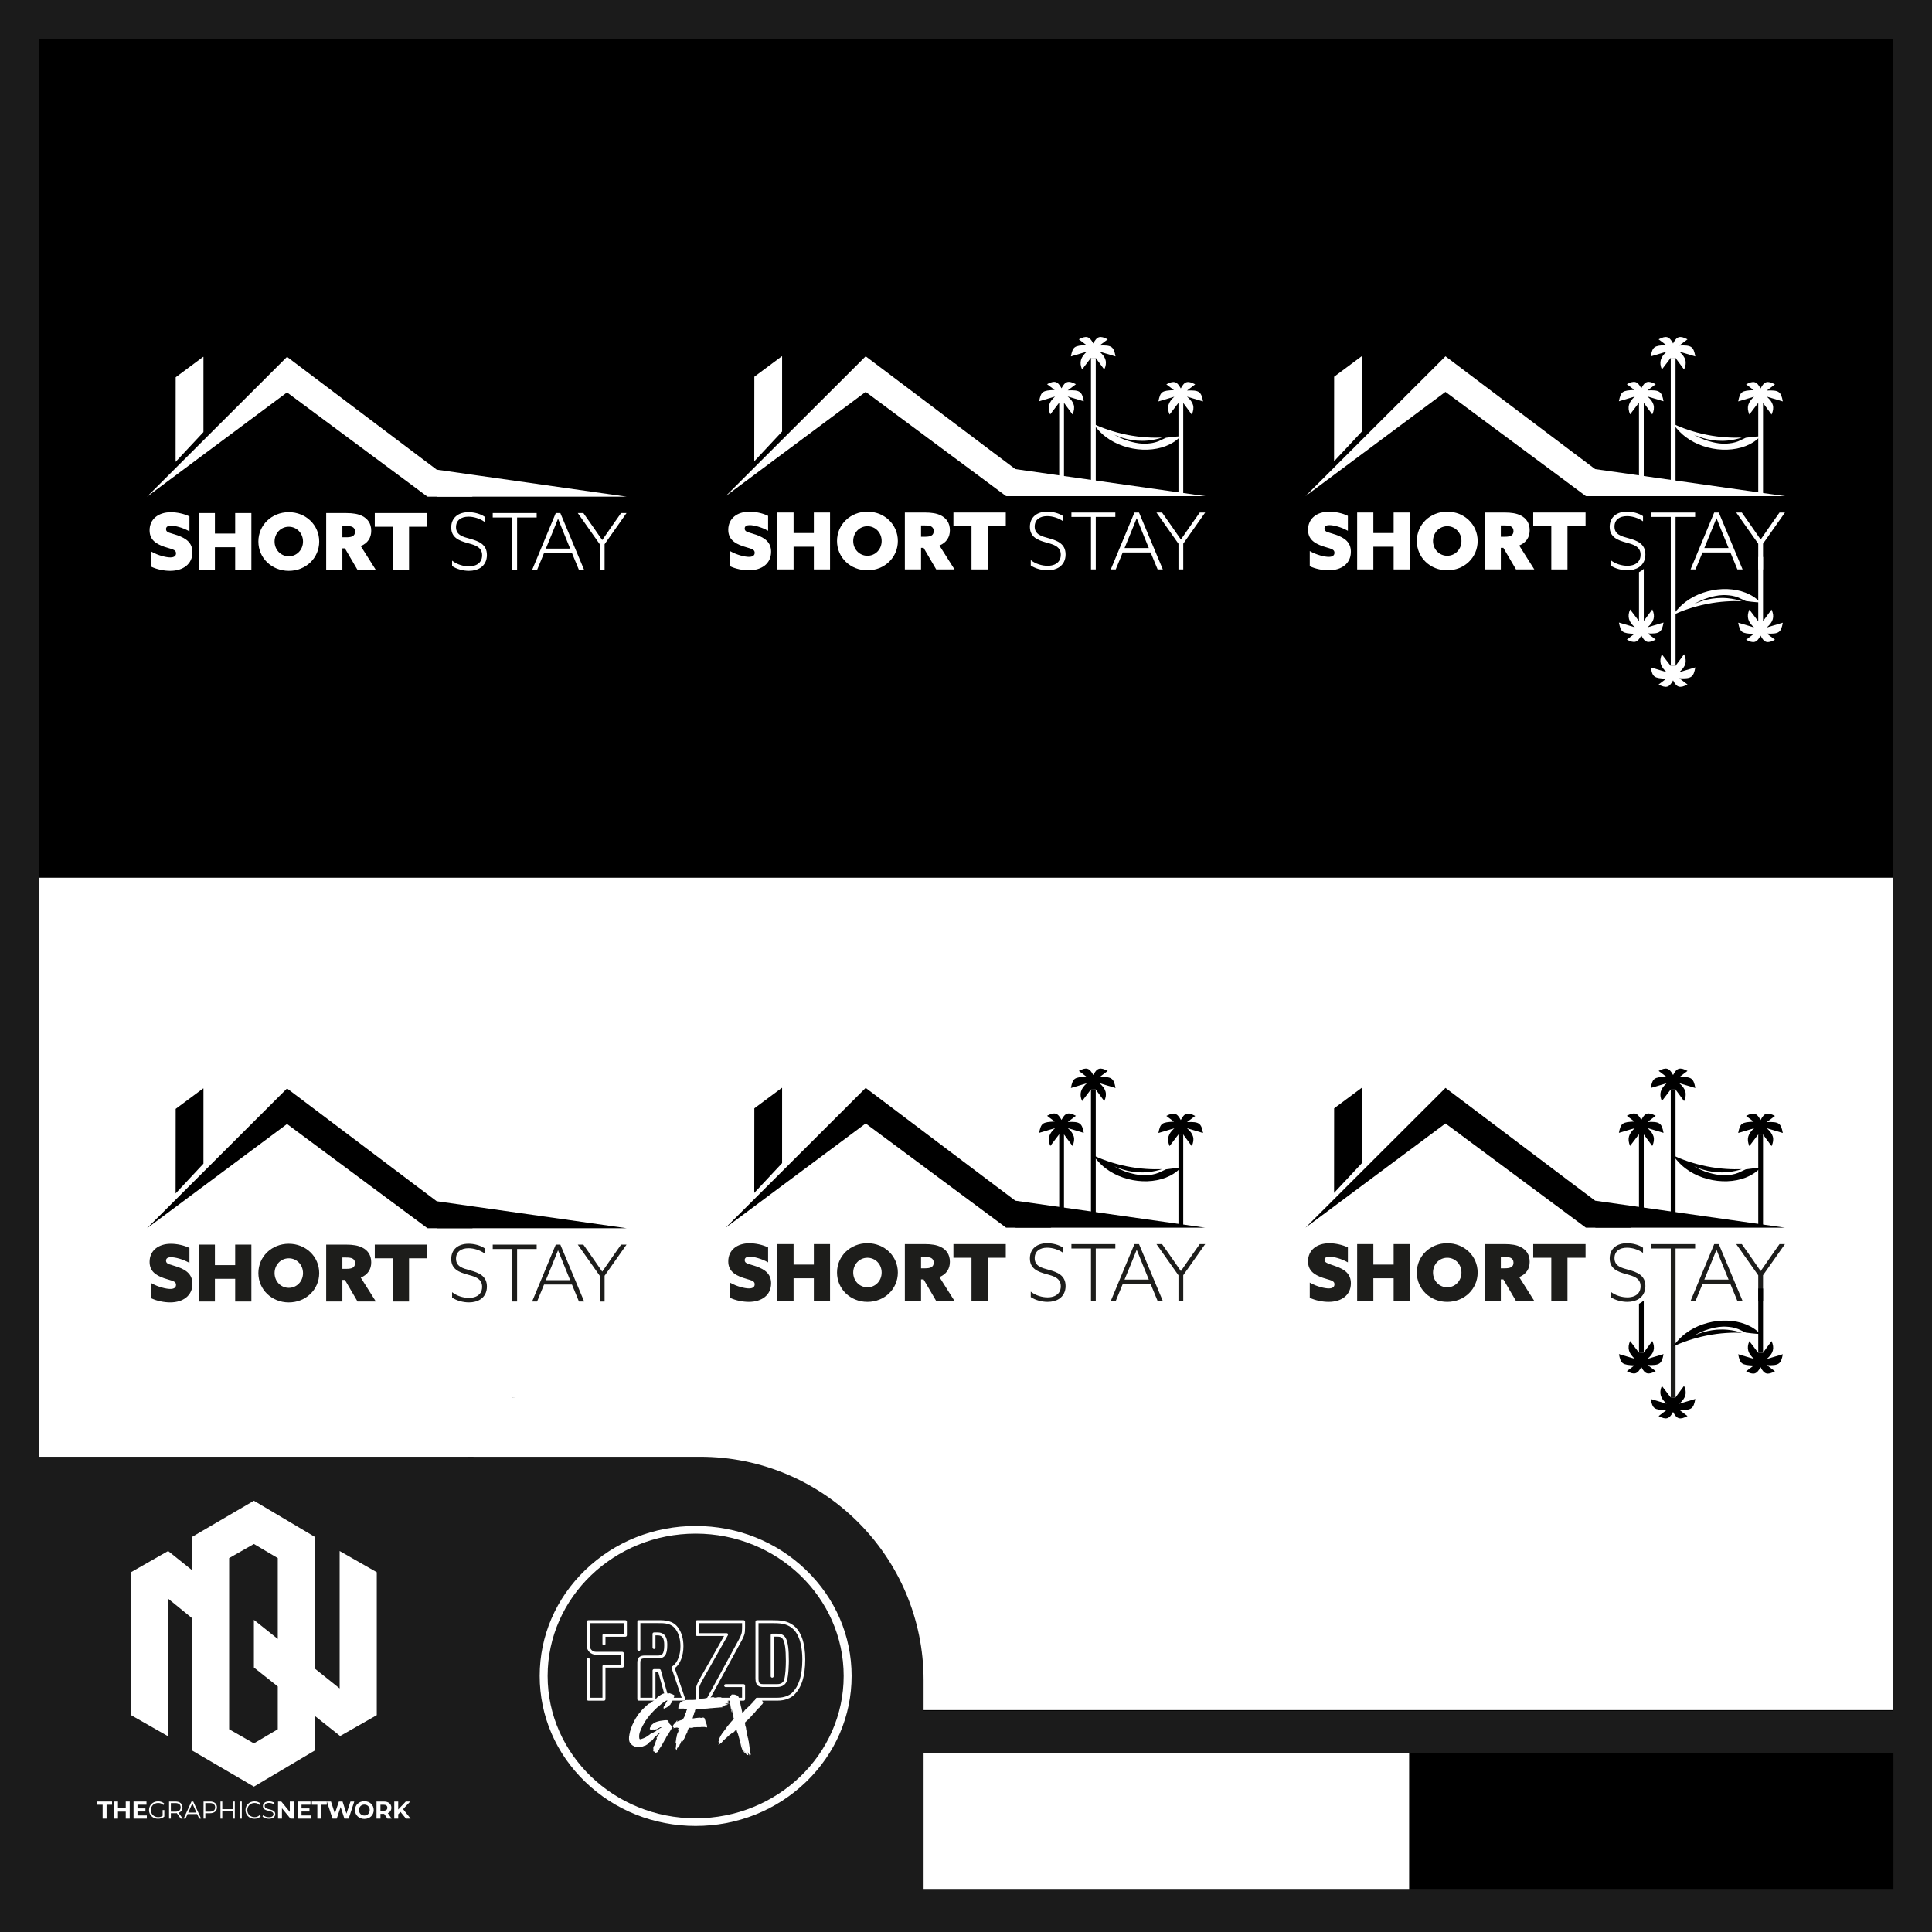
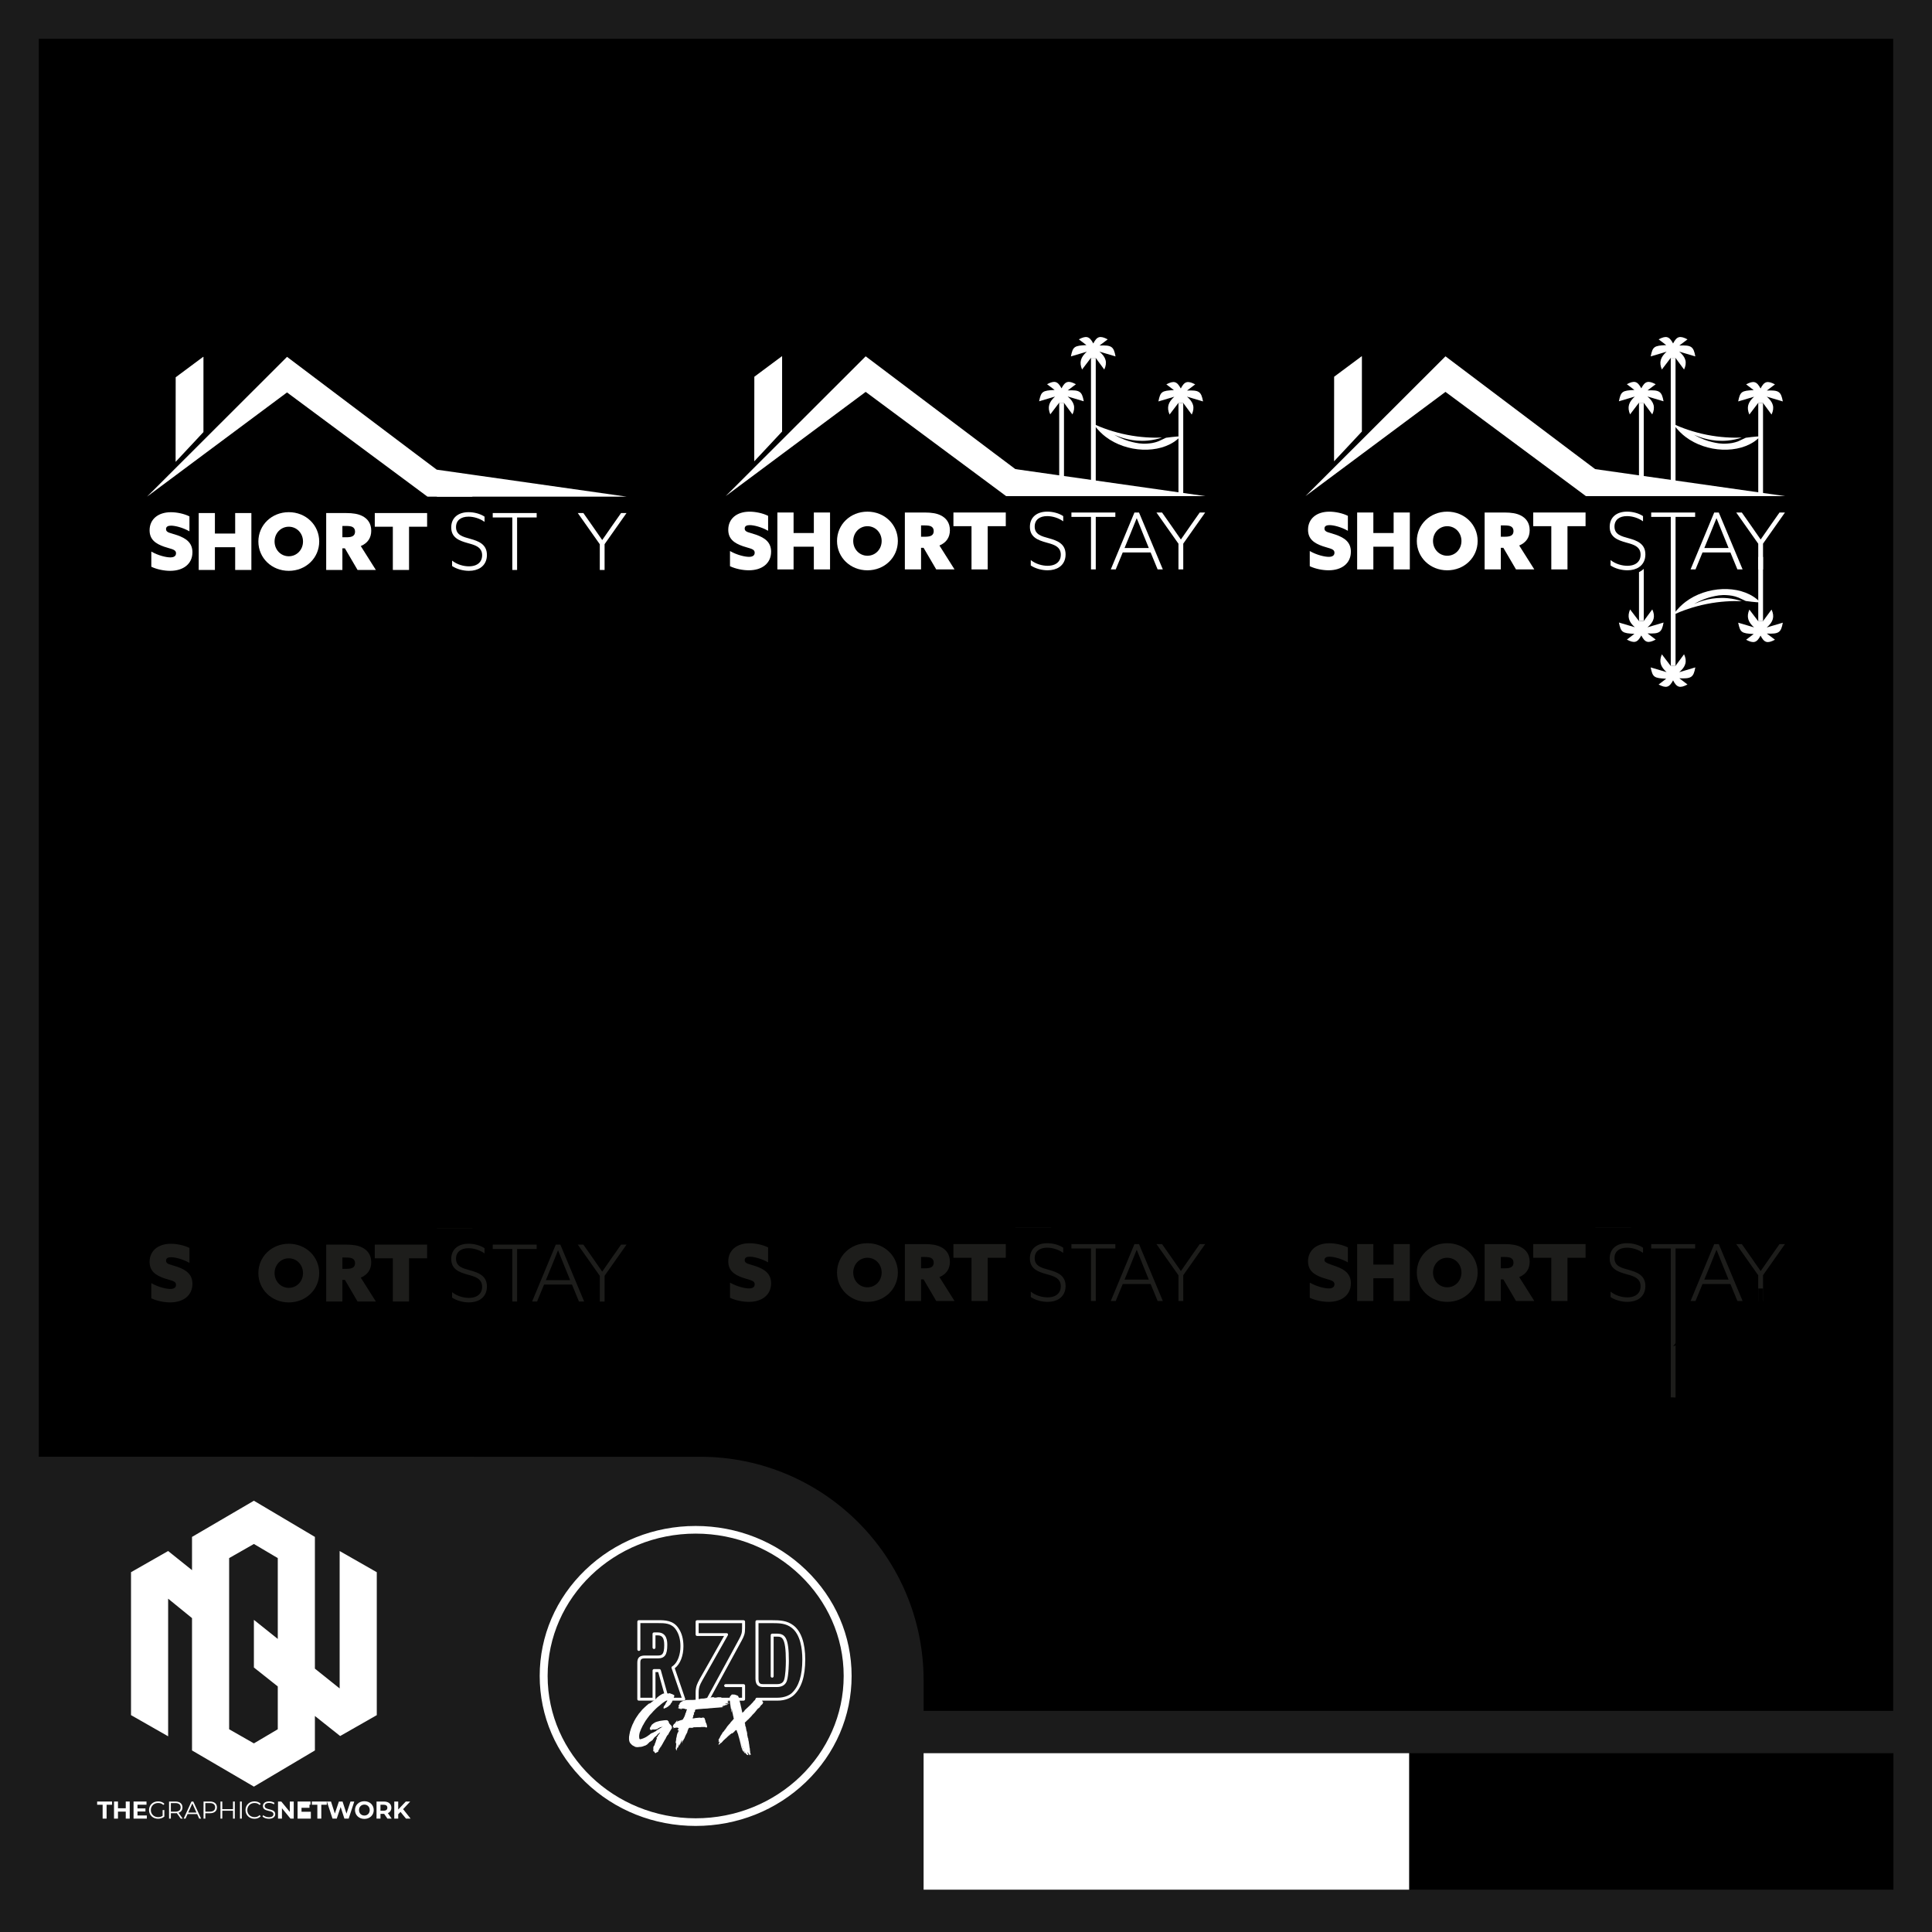
<svg xmlns="http://www.w3.org/2000/svg" id="Layer_2" data-name="Layer 2" viewBox="0 0 996 996">
  <defs>
    <style>
      .cls-1 {
        fill: #fff;
      }

      .cls-2 {
        fill: #1b1b1b;
      }

      .cls-3 {
        fill: #1d1d1b;
      }
    </style>
  </defs>
  <g id="Layer_1-2" data-name="Layer 1">
    <g>
      <rect class="cls-1" width="996" height="996" />
      <rect x="18.5" y="19.12" width="958.99" height="958.99" />
-       <path class="cls-1" d="m976.44,452.49v429.11H19.56v-429.11h956.88Z" />
      <g>
        <g>
          <g>
            <path class="cls-3" d="m696.41,661.62c0,5.92-4.66,9.53-11.47,9.53-3,0-6.76-.69-9.72-2.11v-7.82c3.65,2.11,7.78,3,9.81,3,1.7,0,2.92-.61,2.92-2.1,0-2.11-2.35-2.11-6.08-3.4-4.46-1.54-7.54-3.73-7.54-8.47,0-5.71,4.42-9.32,10.98-9.32,3.04,0,6.81.77,9.56,2.15v7.7c-3.52-1.99-7.41-2.92-9.48-2.92-1.54,0-2.59.49-2.59,1.78s2.27,1.91,5.84,3.16c4.58,1.62,7.78,3.89,7.78,8.83Z" />
            <polygon class="cls-3" points="726.8 641.36 726.8 670.7 718.46 670.7 718.46 658.98 708 658.98 708 670.7 699.65 670.7 699.65 641.36 708 641.36 708 651.93 718.46 651.93 718.46 641.36 726.8 641.36" />
            <path class="cls-3" d="m746.09,640.91c-8.84,0-15.68,6.65-15.68,15.12s6.85,15.12,15.68,15.12c8.84,0,15.68-6.65,15.68-15.12s-6.85-15.12-15.68-15.12Zm0,22.73c-4.13,0-7.33-3.36-7.33-7.61s3.2-7.62,7.33-7.62c4.14,0,7.33,3.37,7.33,7.62s-3.2,7.61-7.33,7.61Z" />
            <path class="cls-3" d="m783.2,658.38c3.65-1.54,5.39-4.29,5.39-7.9,0-3.81-1.9-6.28-4.74-7.66-2.03-1.01-4.66-1.46-8.23-1.46h-10.25s0,29.34,0,29.34h8.35v-11.14h1.3s6.52,11.14,6.52,11.14h9.44l-7.78-12.32Zm-9.48-10.37h1.54c1.9,0,2.88.16,3.57.48.85.41,1.42,1.18,1.42,2.44,0,1.09-.41,1.86-1.18,2.31-.65.41-1.74.61-3.28.61h-2.07v-5.84Z" />
            <polygon class="cls-3" points="817.4 641.36 817.4 648.41 808.08 648.41 808.08 670.7 799.74 670.7 799.74 648.41 790.42 648.41 790.42 641.36 817.4 641.36" />
            <path class="cls-3" d="m848.24,663c0,1.42-.29,2.68-.83,3.76-.56,1.14-1.4,2.08-2.46,2.79-1.56,1.04-3.61,1.6-5.99,1.6-2.92,0-6.28-.86-8.67-2.48v-2.79c2.59,2.07,5.96,2.95,8.67,2.95s4.87-.88,5.99-2.65c.53-.82.82-1.85.82-3.06,0-1.11-.25-2-.69-2.73-1.25-2.09-4.06-2.81-6.89-3.59-4.21-1.18-8.35-2.72-8.35-8.03,0-5.03,3.65-7.86,8.95-7.86,2.76,0,5.96.77,8.23,2.31v2.68c-2.47-1.78-5.63-2.68-8.27-2.68-3.8,0-6.44,1.82-6.44,5.39,0,4.18,3.69,5.03,7.34,6.04,4.17,1.18,8.59,2.71,8.59,8.35Z" />
            <path class="cls-3" d="m886.08,641.36h-2.35l-12.2,29.34h2.55s3.61-8.75,3.61-8.75h14.38l3.61,8.75h2.68l-12.28-29.34Zm-7.46,18.32l3-7.29c1.22-2.96,2.23-5.47,3.24-8.02h.08c1.05,2.67,2.15,5.39,3.24,8.06l2.96,7.25h-12.52Z" />
            <path class="cls-3" d="m917.4,641.36h2.8l-11.31,16.05v13.29h-2.47v-13.25l-11.35-16.09h2.88l4.7,6.69c1.66,2.35,3.32,4.74,4.98,7.17h.08c1.58-2.31,3.28-4.74,4.98-7.17l4.7-6.69Z" />
            <polygon class="cls-3" points="840.88 632.91 822.45 632.91 822.45 619.07 840.88 632.91" />
            <g>
              <path d="m702.1,599.61c-4.79,5.12-9.57,10.24-14.36,15.36.01-14.53.03-29.07.04-43.6l14.15-10.53h.17c0,12.92,0,25.84-.01,38.76Z" />
              <path d="m920.2,632.91h-102.49l-.13-.09v.09l-14.99-11.13-14.33-10.63-21.99-16.32-21.09-15.65-43.07,32.06-14.32,10.67-14.77,10.99,72.17-72.06,23.69,17.87,42.53,32.07.06.04,10.88,8.17c32.62,4.64,65.23,9.27,97.85,13.91Z" />
            </g>
            <g>
              <path d="m861.25,561.71c-1.48,1.94-2.92,3.83-4.51,5.92-1.59-3.72-.67-6.41,2.44-9.18-3.24.96-5.64,1.67-8.2,2.43,1.02-5.05,1.71-5.54,8-5.83-1.42-1.08-2.64-2.01-3.91-2.97,3.9-2.04,5.47-1.57,7.45,2.13,1.9-3.7,3.53-4.18,7.43-2.12-1.31.99-2.57,1.95-4.21,3.18,6.19-.28,7.32.51,8.25,5.61-2.53-.75-4.94-1.47-8.29-2.47,3.38,2.87,4.16,5.61,2.48,9.24-1.64-2.23-3.07-4.17-4.42-6.01-.84.02-1.67.05-2.51.07Z" />
              <rect x="861.32" y="561.66" width="2.46" height="63.64" />
            </g>
            <g>
              <path d="m844.86,584.85c-1.48,1.94-2.92,3.83-4.51,5.92-1.59-3.72-.67-6.41,2.44-9.18-3.24.96-5.64,1.67-8.2,2.43,1.02-5.05,1.71-5.54,8-5.83-1.42-1.08-2.64-2.01-3.91-2.97,3.9-2.04,5.47-1.57,7.45,2.13,1.9-3.7,3.53-4.18,7.43-2.12-1.31.99-2.57,1.95-4.21,3.18,6.19-.28,7.32.51,8.25,5.61-2.53-.75-4.94-1.47-8.29-2.47,3.38,2.87,4.16,5.61,2.48,9.24-1.64-2.23-3.07-4.17-4.42-6.01-.84.02-1.67.05-2.51.07Z" />
              <rect x="844.94" y="584.8" width="2.46" height="38.15" />
            </g>
            <g>
              <path d="m873.99,721.21c-2.53.75-4.94,1.47-8.29,2.47,3.38-2.87,4.16-5.61,2.48-9.24-1.63,2.22-3.04,4.14-4.4,5.97,0,0,0,.01-.01.02s-.01.02-.02.02c-.26,0-.51-.01-.77-.02-.55-.01-1.1-.03-1.66-.05h-.08c-1.48-1.94-2.92-3.83-4.51-5.91-1.59,3.72-.67,6.42,2.44,9.18-3.24-.96-5.64-1.68-8.2-2.43,1.02,5.05,1.71,5.54,8,5.83-1.42,1.08-2.64,2.01-3.91,2.98,3.91,2.04,5.48,1.57,7.46-2.13,1.9,3.7,3.53,4.18,7.43,2.12-1.31-.98-2.57-1.95-4.21-3.19,6.2.28,7.32-.51,8.24-5.61Z" />
              <path class="cls-3" d="m873.89,641.36v2.27h-10.09c0,25.59,0,51.19-.01,76.78,0,0,0,.01-.01.02h-.79c-.55-.01-1.1-.03-1.66-.05v-76.75h-10.09v-2.27h22.65Z" />
              <path d="m862.99,720.43h-1.66v-.05c.56.02,1.11.04,1.66.05Z" />
              <path d="m863.79,720.41v.02h-.01s0-.01.01-.02Z" />
            </g>
            <g>
              <g>
                <path d="m906.35,584.92c-1.48,1.94-2.92,3.83-4.51,5.92-1.59-3.72-.67-6.41,2.44-9.18-3.24.96-5.64,1.67-8.2,2.43,1.02-5.05,1.71-5.54,8-5.83-1.42-1.08-2.64-2.01-3.91-2.97,3.9-2.04,5.47-1.57,7.45,2.13,1.9-3.7,3.53-4.18,7.43-2.12-1.31.99-2.57,1.95-4.21,3.18,6.19-.28,7.32.51,8.25,5.61-2.53-.75-4.94-1.47-8.29-2.47,3.38,2.87,4.16,5.61,2.48,9.24-1.64-2.23-3.07-4.17-4.42-6.01-.84.02-1.67.05-2.51.07Z" />
                <rect x="906.43" y="584.87" width="2.46" height="46.72" />
              </g>
              <g>
                <path d="m908.86,697.39c1.36-1.84,2.78-3.78,4.42-6.01,1.68,3.63.89,6.37-2.48,9.24,3.35-1,5.76-1.72,8.29-2.47-.92,5.1-2.05,5.89-8.25,5.61,1.64,1.24,2.9,2.2,4.21,3.18-3.91,2.06-5.53,1.58-7.43-2.12-1.98,3.7-3.55,4.16-7.45,2.13,1.26-.96,2.49-1.89,3.91-2.97-6.29-.29-6.98-.79-8-5.83,2.56.76,4.97,1.47,8.2,2.43-3.12-2.76-4.03-5.46-2.44-9.18,1.59,2.09,3.03,3.98,4.51,5.92.84.02,1.67.05,2.51.07Z" />
                <rect x="906.43" y="664.27" width="2.46" height="33.1" />
              </g>
            </g>
            <g>
              <path d="m847.38,697.32c1.36-1.84,2.78-3.78,4.42-6.01,1.68,3.63.89,6.37-2.48,9.24,3.35-1,5.76-1.72,8.29-2.47-.92,5.1-2.05,5.89-8.25,5.61,1.64,1.24,2.9,2.2,4.21,3.18-3.91,2.06-5.53,1.58-7.43-2.12-1.98,3.7-3.55,4.16-7.45,2.13,1.26-.96,2.49-1.89,3.91-2.97-6.29-.29-6.98-.79-8-5.83,2.56.76,4.97,1.47,8.2,2.43-3.12-2.76-4.03-5.46-2.44-9.18,1.59,2.09,3.03,3.98,4.51,5.92.84.02,1.67.05,2.51.07Z" />
              <path d="m847.41,670.43v26.86h-2.46v-25.18c.93-.45,1.75-1.01,2.46-1.68Z" />
            </g>
          </g>
          <path d="m907.46,602.14c-.31.32-.9.92-1.7,1.59-9.19,7.57-26.06,6.82-36.84-1.38-1.66-1.26-4.05-3.37-6.36-6.66,4.38,2,10.22,4.19,17.34,5.6,7.06,1.4,13.26,1.61,18.04,1.44-2.05.68-4.55,1.29-7.43,1.55-7.64.68-13.79-1.49-17.18-3.02,3.75,2.21,7.14,3.27,9.47,3.81,1.93.45,4.38,1,7.61.75,1.32-.1,3.4-.26,5.82-1.24,0,0,.45-.18,3.77-1.76h0s5.73-.81,7.46-.68Z" />
          <path d="m907.46,687.66c-.31-.32-.9-.92-1.7-1.59-9.19-7.57-26.06-6.82-36.84,1.38-1.66,1.26-4.05,3.37-6.36,6.66,4.38-2,10.22-4.19,17.34-5.6,7.06-1.4,13.26-1.61,18.04-1.44-2.05-.68-4.55-1.29-7.43-1.55-7.64-.68-13.79,1.49-17.18,3.02,3.75-2.21,7.14-3.27,9.47-3.81,1.93-.45,4.38-1,7.61-.75,1.32.1,3.4.26,5.82,1.24,0,0,.45.18,3.77,1.76h0s5.73.81,7.46.68Z" />
        </g>
        <g>
          <path class="cls-3" d="m397.52,661.62c0,5.92-4.66,9.53-11.47,9.53-3,0-6.76-.69-9.72-2.11v-7.82c3.65,2.11,7.78,3,9.81,3,1.7,0,2.92-.61,2.92-2.1,0-2.11-2.35-2.11-6.08-3.4-4.46-1.54-7.54-3.73-7.54-8.47,0-5.71,4.42-9.32,10.98-9.32,3.04,0,6.81.77,9.56,2.15v7.7c-3.52-1.99-7.41-2.92-9.48-2.92-1.54,0-2.59.49-2.59,1.78,0,1.91,2.27,1.91,5.84,3.16,4.58,1.62,7.78,3.89,7.78,8.83Z" />
-           <polygon class="cls-3" points="427.91 641.36 427.91 670.7 419.56 670.7 419.56 658.98 409.11 658.98 409.11 670.7 400.76 670.7 400.76 641.36 409.11 641.36 409.11 651.93 419.56 651.93 419.56 641.36 427.91 641.36" />
          <path class="cls-3" d="m447.19,640.91c-8.84,0-15.68,6.65-15.68,15.12s6.85,15.12,15.68,15.12,15.68-6.65,15.68-15.12-6.85-15.12-15.68-15.12Zm0,22.73c-4.13,0-7.33-3.36-7.33-7.61s3.2-7.62,7.33-7.62,7.33,3.37,7.33,7.62-3.2,7.61-7.33,7.61Z" />
          <path class="cls-3" d="m484.31,658.38c3.65-1.54,5.39-4.29,5.39-7.9,0-3.81-1.9-6.28-4.74-7.66-2.03-1.01-4.66-1.46-8.23-1.46h-10.25v29.34h8.35v-11.14h1.3l6.52,11.14h9.44l-7.78-12.32Zm-9.48-10.37h1.54c1.9,0,2.88.16,3.57.48.85.41,1.42,1.18,1.42,2.44,0,1.09-.41,1.86-1.18,2.31-.65.41-1.74.61-3.28.61h-2.07v-5.84Z" />
          <polygon class="cls-3" points="518.51 641.36 518.51 648.41 509.19 648.41 509.19 670.7 500.84 670.7 500.84 648.41 491.52 648.41 491.52 641.36 518.51 641.36" />
          <path class="cls-3" d="m549.34,663c0,1.42-.29,2.68-.83,3.76-.56,1.14-1.4,2.08-2.46,2.79-1.56,1.04-3.61,1.6-5.99,1.6-2.92,0-6.28-.86-8.67-2.48v-2.79c2.59,2.07,5.96,2.95,8.67,2.95s4.87-.88,5.99-2.65c.53-.82.82-1.85.82-3.06,0-1.11-.25-2-.69-2.73-1.25-2.09-4.06-2.81-6.89-3.59-4.21-1.18-8.35-2.72-8.35-8.03,0-5.03,3.65-7.86,8.95-7.86,2.76,0,5.96.77,8.23,2.31v2.68c-2.47-1.78-5.63-2.68-8.27-2.68-3.8,0-6.44,1.82-6.44,5.39,0,4.18,3.69,5.03,7.34,6.04,4.17,1.18,8.59,2.71,8.59,8.35Z" />
          <path class="cls-3" d="m587.19,641.36h-2.35l-12.2,29.34h2.55l3.61-8.75h14.38l3.61,8.75h2.68l-12.28-29.34Zm-7.46,18.32l3-7.29c1.22-2.96,2.23-5.47,3.24-8.02h.08c1.05,2.67,2.15,5.39,3.24,8.06l2.96,7.25h-12.52Z" />
          <path class="cls-3" d="m618.51,641.36h2.8l-11.31,16.05v13.29h-2.47v-13.25l-11.35-16.09h2.88l4.7,6.69c1.66,2.35,3.32,4.74,4.98,7.17h.08c1.58-2.31,3.28-4.74,4.98-7.17l4.7-6.69Z" />
          <polygon class="cls-3" points="541.99 632.91 523.55 632.91 523.55 619.07 541.99 632.91" />
          <g>
            <path d="m403.2,599.61c-4.79,5.12-9.57,10.24-14.36,15.36.01-14.53.03-29.07.04-43.6l14.15-10.53h.17c0,12.92,0,25.84-.01,38.76Z" />
            <path d="m621.3,632.91h-102.49s-.13-.09-.13-.09v.09l-14.99-11.13-14.33-10.63-21.99-16.32-21.09-15.65-43.07,32.06-14.32,10.67-14.77,10.99,72.17-72.06,23.69,17.87,42.53,32.07.06.04,10.88,8.17c32.62,4.64,65.23,9.27,97.85,13.91Z" />
          </g>
          <g>
            <path d="m562.35,561.71c-1.48,1.94-2.92,3.83-4.51,5.92-1.59-3.72-.67-6.41,2.44-9.18-3.24.96-5.64,1.67-8.2,2.43,1.02-5.05,1.71-5.54,8-5.83-1.42-1.08-2.64-2.01-3.91-2.97,3.9-2.04,5.47-1.57,7.45,2.13,1.9-3.7,3.53-4.18,7.43-2.12-1.31.99-2.57,1.95-4.21,3.18,6.19-.28,7.32.51,8.25,5.61-2.53-.75-4.94-1.47-8.29-2.47,3.38,2.87,4.16,5.61,2.48,9.24-1.64-2.23-3.07-4.17-4.42-6.01-.84.02-1.67.05-2.51.07Z" />
            <rect x="562.43" y="561.66" width="2.46" height="63.64" />
          </g>
          <g>
            <path d="m545.97,584.85c-1.48,1.94-2.92,3.83-4.51,5.92-1.59-3.72-.67-6.41,2.44-9.18-3.24.96-5.64,1.67-8.2,2.43,1.02-5.05,1.71-5.54,8-5.83-1.42-1.08-2.64-2.01-3.91-2.97,3.9-2.04,5.47-1.57,7.45,2.13,1.9-3.7,3.53-4.18,7.43-2.12-1.31.99-2.57,1.95-4.21,3.18,6.19-.28,7.32.51,8.25,5.61-2.53-.75-4.94-1.47-8.29-2.47,3.38,2.87,4.16,5.61,2.48,9.24-1.64-2.23-3.07-4.17-4.42-6.01-.84.02-1.67.05-2.51.07Z" />
            <rect x="546.05" y="584.8" width="2.46" height="38.15" />
          </g>
          <g>
            <path d="m564.88,720.42h0v-.02s0,.02,0,.02Z" />
            <path class="cls-3" d="m574.99,641.36v2.27h-10.09c0,9.02,0,18.05,0,27.07h-2.46v-27.07h-10.09v-2.27h22.65Z" />
            <path d="m564.89,720.41v.02h0s0,0,0-.02Z" />
          </g>
          <g>
            <path d="m607.46,584.92c-1.48,1.94-2.92,3.83-4.51,5.92-1.59-3.72-.67-6.41,2.44-9.18-3.24.96-5.64,1.67-8.2,2.43,1.02-5.05,1.71-5.54,8-5.83-1.42-1.08-2.64-2.01-3.91-2.97,3.9-2.04,5.47-1.57,7.45,2.13,1.9-3.7,3.53-4.18,7.43-2.12-1.31.99-2.57,1.95-4.21,3.18,6.19-.28,7.32.51,8.25,5.61-2.53-.75-4.94-1.47-8.29-2.47,3.38,2.87,4.16,5.61,2.48,9.24-1.64-2.23-3.07-4.17-4.42-6.01-.84.02-1.67.05-2.51.07Z" />
            <rect x="607.53" y="584.87" width="2.46" height="46.72" />
          </g>
          <path d="m608.57,602.14c-.31.32-.9.92-1.7,1.59-9.19,7.57-26.06,6.82-36.84-1.38-1.66-1.26-4.05-3.37-6.36-6.66,4.38,2,10.22,4.19,17.34,5.6,7.06,1.4,13.26,1.61,18.04,1.44-2.05.68-4.55,1.29-7.43,1.55-7.64.68-13.79-1.49-17.18-3.02,3.75,2.21,7.14,3.27,9.47,3.81,1.93.45,4.38,1,7.61.75,1.32-.1,3.4-.26,5.82-1.24,0,0,.45-.18,3.77-1.76h0s5.73-.81,7.46-.68Z" />
        </g>
        <g>
          <path class="cls-3" d="m99.2,661.89c0,5.92-4.66,9.53-11.47,9.53-3,0-6.76-.69-9.72-2.11v-7.82c3.65,2.11,7.78,3,9.81,3,1.7,0,2.92-.61,2.92-2.1,0-2.11-2.35-2.11-6.08-3.4-4.46-1.54-7.54-3.73-7.54-8.47,0-5.71,4.42-9.32,10.98-9.32,3.04,0,6.81.77,9.56,2.15v7.7c-3.52-1.99-7.41-2.92-9.48-2.92-1.54,0-2.59.49-2.59,1.78,0,1.91,2.27,1.91,5.84,3.16,4.58,1.62,7.78,3.89,7.78,8.83Z" />
-           <polygon class="cls-3" points="129.59 641.63 129.59 670.97 121.24 670.97 121.24 659.26 110.79 659.26 110.79 670.97 102.44 670.97 102.44 641.63 110.79 641.63 110.79 652.21 121.24 652.21 121.24 641.63 129.59 641.63" />
          <path class="cls-3" d="m148.88,641.19c-8.84,0-15.68,6.65-15.68,15.12s6.85,15.12,15.68,15.12,15.68-6.65,15.68-15.12-6.85-15.12-15.68-15.12Zm0,22.73c-4.13,0-7.33-3.36-7.33-7.61s3.2-7.62,7.33-7.62,7.33,3.37,7.33,7.62-3.2,7.61-7.33,7.61Z" />
          <path class="cls-3" d="m185.99,658.65c3.65-1.54,5.39-4.29,5.39-7.9,0-3.81-1.9-6.28-4.74-7.66-2.03-1.01-4.66-1.46-8.23-1.46h-10.25v29.34h8.35v-11.14h1.3l6.52,11.14h9.44l-7.78-12.32Zm-9.48-10.37h1.54c1.9,0,2.88.16,3.57.48.85.41,1.42,1.18,1.42,2.44,0,1.09-.41,1.86-1.18,2.31-.65.41-1.74.61-3.28.61h-2.07v-5.84Z" />
          <polygon class="cls-3" points="220.19 641.63 220.19 648.69 210.87 648.69 210.87 670.97 202.52 670.97 202.52 648.69 193.21 648.69 193.21 641.63 220.19 641.63" />
          <path class="cls-3" d="m251.02,663.27c0,1.42-.29,2.68-.83,3.76-.56,1.14-1.4,2.08-2.46,2.79-1.56,1.04-3.61,1.6-5.99,1.6-2.92,0-6.28-.86-8.67-2.48v-2.79c2.59,2.07,5.96,2.95,8.67,2.95s4.87-.88,5.99-2.65c.53-.82.82-1.85.82-3.06,0-1.11-.25-2-.69-2.73-1.25-2.09-4.06-2.81-6.89-3.59-4.21-1.18-8.35-2.72-8.35-8.03,0-5.03,3.65-7.86,8.95-7.86,2.76,0,5.96.77,8.23,2.31v2.68c-2.47-1.78-5.63-2.68-8.27-2.68-3.8,0-6.44,1.82-6.44,5.39,0,4.18,3.69,5.03,7.34,6.04,4.17,1.18,8.59,2.71,8.59,8.35Z" />
          <path class="cls-3" d="m288.87,641.63h-2.35l-12.2,29.34h2.55l3.61-8.75h14.38l3.61,8.75h2.68l-12.28-29.34Zm-7.46,18.32l3-7.29c1.22-2.96,2.23-5.47,3.24-8.02h.08c1.05,2.67,2.15,5.39,3.24,8.06l2.96,7.25h-12.52Z" />
          <path class="cls-3" d="m320.19,641.64h2.8l-11.31,16.05v13.29h-2.47v-13.25s-11.35-16.09-11.35-16.09h2.88l4.7,6.69c1.66,2.35,3.32,4.74,4.98,7.17h.08c1.58-2.31,3.28-4.74,4.98-7.17l4.7-6.69Z" />
          <polygon class="cls-3" points="243.67 633.19 225.23 633.19 225.23 619.35 243.67 633.19" />
          <g>
            <path d="m104.89,599.89c-4.79,5.12-9.57,10.24-14.36,15.36.01-14.53.03-29.07.04-43.6l14.15-10.53h.17c0,12.92,0,25.84-.01,38.76Z" />
            <path d="m322.99,633.19h-102.49s-.13-.09-.13-.09v.09l-14.99-11.13-14.33-10.63-21.99-16.32-21.09-15.65-43.07,32.06-14.32,10.67-14.77,10.99,72.17-72.06,23.69,17.87,42.53,32.07.06.04,10.88,8.17c32.62,4.64,65.23,9.27,97.85,13.91Z" />
          </g>
          <g>
            <path class="cls-3" d="m276.67,641.63v2.27h-10.09c0,9.02,0,18.05,0,27.07h-2.47v-27.07h-10.09v-2.27h22.65Z" />
            <path d="m265.78,720.7h-1.66v-.05c.56.02,1.11.04,1.66.05Z" />
            <path d="m266.57,720.69v.02h-.01s0-.01.01-.02Z" />
          </g>
        </g>
      </g>
      <g>
        <g>
          <g>
            <path class="cls-1" d="m696.41,284.47c0,5.92-4.66,9.53-11.47,9.53-3,0-6.76-.69-9.72-2.11v-7.82c3.65,2.11,7.78,3,9.81,3,1.7,0,2.92-.61,2.92-2.1,0-2.11-2.35-2.11-6.08-3.4-4.46-1.54-7.54-3.73-7.54-8.47,0-5.71,4.42-9.32,10.98-9.32,3.04,0,6.81.77,9.56,2.15v7.7c-3.52-1.99-7.41-2.92-9.48-2.92-1.54,0-2.59.49-2.59,1.78,0,1.91,2.27,1.91,5.84,3.16,4.58,1.62,7.78,3.89,7.78,8.83Z" />
            <polygon class="cls-1" points="726.8 264.21 726.8 293.55 718.46 293.55 718.46 281.84 708 281.84 708 293.55 699.65 293.55 699.65 264.21 708 264.21 708 274.79 718.46 274.79 718.46 264.21 726.8 264.21" />
            <path class="cls-1" d="m746.09,263.77c-8.84,0-15.68,6.65-15.68,15.12s6.85,15.12,15.68,15.12c8.84,0,15.68-6.65,15.68-15.12s-6.85-15.12-15.68-15.12Zm0,22.73c-4.13,0-7.33-3.36-7.33-7.61s3.2-7.62,7.33-7.62,7.33,3.37,7.33,7.62-3.2,7.61-7.33,7.61Z" />
            <path class="cls-1" d="m783.2,281.23c3.65-1.54,5.39-4.29,5.39-7.9,0-3.81-1.9-6.28-4.74-7.66-2.03-1.01-4.66-1.46-8.23-1.46h-10.25v29.34h8.35v-11.14h1.3l6.52,11.14h9.44l-7.78-12.32Zm-9.48-10.37h1.54c1.9,0,2.88.16,3.57.48.85.41,1.42,1.18,1.42,2.44,0,1.09-.41,1.86-1.18,2.31-.65.41-1.74.61-3.28.61h-2.07v-5.84Z" />
            <polygon class="cls-1" points="817.4 264.21 817.4 271.26 808.08 271.26 808.08 293.55 799.74 293.55 799.74 271.26 790.42 271.26 790.42 264.21 817.4 264.21" />
            <path class="cls-1" d="m848.24,285.85c0,1.42-.29,2.68-.83,3.76-.56,1.14-1.4,2.08-2.46,2.79-1.56,1.04-3.61,1.6-5.99,1.6-2.92,0-6.28-.86-8.67-2.48v-2.79c2.59,2.07,5.96,2.95,8.67,2.95s4.87-.88,5.99-2.65c.53-.82.82-1.85.82-3.06,0-1.11-.25-2-.69-2.73-1.25-2.09-4.06-2.81-6.89-3.59-4.21-1.18-8.35-2.72-8.35-8.03,0-5.03,3.65-7.86,8.95-7.86,2.76,0,5.96.77,8.23,2.31v2.68c-2.47-1.78-5.63-2.68-8.27-2.68-3.8,0-6.44,1.82-6.44,5.39,0,4.18,3.69,5.03,7.34,6.04,4.17,1.18,8.59,2.71,8.59,8.35Z" />
            <path class="cls-1" d="m886.08,264.21h-2.35s-12.2,29.34-12.2,29.34h2.55l3.61-8.75h14.38l3.61,8.75h2.68l-12.28-29.34Zm-7.46,18.32l3-7.29c1.22-2.96,2.23-5.47,3.24-8.02h.08c1.05,2.67,2.15,5.39,3.24,8.06l2.96,7.25h-12.52Z" />
            <path class="cls-1" d="m917.4,264.21h2.8l-11.31,16.05v13.29h-2.47v-13.25l-11.35-16.09h2.88l4.7,6.69c1.66,2.35,3.32,4.74,4.98,7.17h.08c1.58-2.31,3.28-4.74,4.98-7.17l4.7-6.69Z" />
            <polygon class="cls-1" points="840.88 255.76 822.45 255.76 822.45 241.93 840.88 255.76" />
            <g>
              <path class="cls-1" d="m702.1,222.46c-4.79,5.12-9.57,10.24-14.36,15.36.01-14.53.03-29.07.04-43.6l14.15-10.53h.17c0,12.92,0,25.84-.01,38.76Z" />
              <path class="cls-1" d="m920.2,255.76h-102.49l-.13-.09v.09l-14.99-11.13-14.33-10.63-21.99-16.32-21.09-15.65-43.07,32.06-14.32,10.67-14.77,10.99,72.17-72.06,23.69,17.87,42.53,32.07.06.04,10.88,8.17c32.62,4.64,65.23,9.27,97.85,13.91Z" />
            </g>
            <g>
              <path class="cls-1" d="m861.25,184.57c-1.48,1.94-2.92,3.83-4.51,5.92-1.59-3.72-.67-6.41,2.44-9.18-3.24.96-5.64,1.67-8.2,2.43,1.02-5.05,1.71-5.54,8-5.83-1.42-1.08-2.64-2.01-3.91-2.97,3.9-2.04,5.47-1.57,7.45,2.13,1.9-3.7,3.53-4.18,7.43-2.12-1.31.99-2.57,1.95-4.21,3.18,6.19-.28,7.32.51,8.25,5.61-2.53-.75-4.94-1.47-8.29-2.47,3.38,2.87,4.16,5.61,2.48,9.24-1.64-2.23-3.07-4.17-4.42-6.01-.84.02-1.67.05-2.51.07Z" />
              <rect class="cls-1" x="861.32" y="184.52" width="2.46" height="63.64" />
            </g>
            <g>
              <path class="cls-1" d="m844.86,207.7c-1.48,1.94-2.92,3.83-4.51,5.92-1.59-3.72-.67-6.41,2.44-9.18-3.24.96-5.64,1.67-8.2,2.43,1.02-5.05,1.71-5.54,8-5.83-1.42-1.08-2.64-2.01-3.91-2.97,3.9-2.04,5.47-1.57,7.45,2.13,1.9-3.7,3.53-4.18,7.43-2.12-1.31.99-2.57,1.95-4.21,3.18,6.19-.28,7.32.51,8.25,5.61-2.53-.75-4.94-1.47-8.29-2.47,3.38,2.87,4.16,5.61,2.48,9.24-1.64-2.23-3.07-4.17-4.42-6.01-.84.02-1.67.05-2.51.07Z" />
              <rect class="cls-1" x="844.94" y="207.65" width="2.46" height="38.15" />
            </g>
            <g>
              <path class="cls-1" d="m873.99,344.06c-2.53.75-4.94,1.47-8.29,2.47,3.38-2.87,4.16-5.61,2.48-9.24-1.63,2.22-3.04,4.14-4.4,5.97,0,0,0,.01-.01.02s-.01.02-.02.02c-.26,0-.51-.01-.77-.02-.55-.01-1.1-.03-1.66-.05h-.08c-1.48-1.94-2.92-3.83-4.51-5.91-1.59,3.72-.67,6.42,2.44,9.18-3.24-.96-5.64-1.68-8.2-2.43,1.02,5.05,1.71,5.54,8,5.83-1.42,1.08-2.64,2.01-3.91,2.98,3.91,2.04,5.48,1.57,7.46-2.13,1.9,3.7,3.53,4.18,7.43,2.12-1.31-.98-2.57-1.95-4.21-3.19,6.2.28,7.32-.51,8.24-5.61Z" />
              <path class="cls-1" d="m873.89,264.21v2.27h-10.09c0,25.59,0,51.19-.01,76.78,0,0,0,.01-.01.02h-.79c-.55-.01-1.1-.03-1.66-.05v-76.75h-10.09s0-2.27,0-2.27h22.65Z" />
              <path class="cls-1" d="m862.99,343.28h-1.66v-.05c.56.02,1.11.04,1.66.05Z" />
              <path class="cls-1" d="m863.79,343.26v.02h-.01s0-.01.01-.02Z" />
            </g>
            <g>
              <g>
                <path class="cls-1" d="m906.35,207.78c-1.48,1.94-2.92,3.83-4.51,5.92-1.59-3.72-.67-6.41,2.44-9.18-3.24.96-5.64,1.67-8.2,2.43,1.02-5.05,1.71-5.54,8-5.83-1.42-1.08-2.64-2.01-3.91-2.97,3.9-2.04,5.47-1.57,7.45,2.13,1.9-3.7,3.53-4.18,7.43-2.12-1.31.99-2.57,1.95-4.21,3.18,6.19-.28,7.32.51,8.25,5.61-2.53-.75-4.94-1.47-8.29-2.47,3.38,2.87,4.16,5.61,2.48,9.24-1.64-2.23-3.07-4.17-4.42-6.01-.84.02-1.67.05-2.51.07Z" />
                <rect class="cls-1" x="906.43" y="207.73" width="2.46" height="46.72" />
              </g>
              <g>
                <path class="cls-1" d="m908.86,320.25c1.36-1.84,2.78-3.78,4.42-6.01,1.68,3.63.89,6.37-2.48,9.24,3.35-1,5.76-1.72,8.29-2.47-.92,5.1-2.05,5.89-8.25,5.61,1.64,1.24,2.9,2.2,4.21,3.18-3.91,2.06-5.53,1.58-7.43-2.12-1.98,3.7-3.55,4.16-7.45,2.13,1.26-.96,2.49-1.89,3.91-2.97-6.29-.29-6.98-.79-8-5.83,2.56.76,4.97,1.47,8.2,2.43-3.12-2.76-4.03-5.46-2.44-9.18,1.59,2.09,3.03,3.98,4.51,5.92.84.02,1.67.05,2.51.07Z" />
                <rect class="cls-1" x="906.43" y="287.12" width="2.46" height="33.1" />
              </g>
            </g>
            <g>
              <path class="cls-1" d="m847.38,320.17c1.36-1.84,2.78-3.78,4.42-6.01,1.68,3.63.89,6.37-2.48,9.24,3.35-1,5.76-1.72,8.29-2.47-.92,5.1-2.05,5.89-8.25,5.61,1.64,1.24,2.9,2.2,4.21,3.18-3.91,2.06-5.53,1.58-7.43-2.12-1.98,3.7-3.55,4.16-7.45,2.13,1.26-.96,2.49-1.89,3.91-2.97-6.29-.29-6.98-.79-8-5.83,2.56.76,4.97,1.47,8.2,2.43-3.12-2.76-4.03-5.46-2.44-9.18,1.59,2.09,3.03,3.98,4.51,5.92.84.02,1.67.05,2.51.07Z" />
              <path class="cls-1" d="m847.41,293.28v26.86h-2.46s0-25.18,0-25.18c.93-.45,1.75-1.01,2.46-1.68Z" />
            </g>
          </g>
          <path class="cls-1" d="m907.46,225c-.31.32-.9.92-1.7,1.59-9.19,7.57-26.06,6.82-36.84-1.38-1.66-1.26-4.05-3.37-6.36-6.66,4.38,2,10.22,4.19,17.34,5.6,7.06,1.4,13.26,1.61,18.04,1.44-2.05.68-4.55,1.29-7.43,1.55-7.64.68-13.79-1.49-17.18-3.02,3.75,2.21,7.14,3.27,9.47,3.81,1.93.45,4.38,1,7.61.75,1.32-.1,3.4-.26,5.82-1.24,0,0,.45-.18,3.77-1.76h0s5.73-.81,7.46-.68Z" />
          <path class="cls-1" d="m907.46,310.51c-.31-.32-.9-.92-1.7-1.59-9.19-7.57-26.06-6.82-36.84,1.38-1.66,1.26-4.05,3.37-6.36,6.66,4.38-2,10.22-4.19,17.34-5.6,7.06-1.4,13.26-1.61,18.04-1.44-2.05-.68-4.55-1.29-7.43-1.55-7.64-.68-13.79,1.49-17.18,3.02,3.75-2.21,7.14-3.27,9.47-3.81,1.93-.45,4.38-1,7.61-.75,1.32.1,3.4.26,5.82,1.24,0,0,.45.18,3.77,1.76h0s5.73.81,7.46.68Z" />
        </g>
        <g>
          <path class="cls-1" d="m397.52,284.47c0,5.92-4.66,9.53-11.47,9.53-3,0-6.76-.69-9.72-2.11v-7.82c3.65,2.11,7.78,3,9.81,3,1.7,0,2.92-.61,2.92-2.1,0-2.11-2.35-2.11-6.08-3.4-4.46-1.54-7.54-3.73-7.54-8.47,0-5.71,4.42-9.32,10.98-9.32,3.04,0,6.81.77,9.56,2.15v7.7c-3.52-1.99-7.41-2.92-9.48-2.92-1.54,0-2.59.49-2.59,1.78,0,1.91,2.27,1.91,5.84,3.16,4.58,1.62,7.78,3.89,7.78,8.83Z" />
          <polygon class="cls-1" points="427.91 264.21 427.91 293.55 419.56 293.55 419.56 281.84 409.11 281.84 409.11 293.55 400.76 293.55 400.76 264.21 409.11 264.21 409.11 274.79 419.56 274.79 419.56 264.21 427.91 264.21" />
          <path class="cls-1" d="m447.19,263.77c-8.84,0-15.68,6.65-15.68,15.12s6.85,15.12,15.68,15.12c8.84,0,15.68-6.65,15.68-15.12s-6.85-15.12-15.68-15.12Zm0,22.73c-4.13,0-7.33-3.36-7.33-7.61s3.2-7.62,7.33-7.62,7.33,3.37,7.33,7.62-3.2,7.61-7.33,7.61Z" />
          <path class="cls-1" d="m484.31,281.23c3.65-1.54,5.39-4.29,5.39-7.9,0-3.81-1.9-6.28-4.74-7.66-2.03-1.01-4.66-1.46-8.23-1.46h-10.25v29.34h8.35v-11.14h1.3l6.52,11.14h9.44l-7.78-12.32Zm-9.48-10.37h1.54c1.9,0,2.88.16,3.57.48.85.41,1.42,1.18,1.42,2.44,0,1.09-.41,1.86-1.18,2.31-.65.41-1.74.61-3.28.61h-2.07v-5.84Z" />
          <polygon class="cls-1" points="518.51 264.21 518.51 271.26 509.19 271.26 509.19 293.55 500.84 293.55 500.84 271.26 491.52 271.26 491.52 264.21 518.51 264.21" />
          <path class="cls-1" d="m549.34,285.85c0,1.42-.29,2.68-.83,3.76-.56,1.14-1.4,2.08-2.46,2.79-1.56,1.04-3.61,1.6-5.99,1.6-2.92,0-6.28-.86-8.67-2.48v-2.79c2.59,2.07,5.96,2.95,8.67,2.95s4.87-.88,5.99-2.65c.53-.82.82-1.85.82-3.06,0-1.11-.25-2-.69-2.73-1.25-2.09-4.06-2.81-6.89-3.59-4.21-1.18-8.35-2.72-8.35-8.03,0-5.03,3.65-7.86,8.95-7.86,2.76,0,5.96.77,8.23,2.31v2.68c-2.47-1.78-5.63-2.68-8.27-2.68-3.8,0-6.44,1.82-6.44,5.39,0,4.18,3.69,5.03,7.34,6.04,4.17,1.18,8.59,2.71,8.59,8.35Z" />
          <path class="cls-1" d="m587.19,264.21h-2.35l-12.2,29.34h2.55l3.61-8.75h14.38l3.61,8.75h2.68l-12.28-29.34Zm-7.46,18.32l3-7.29c1.22-2.96,2.23-5.47,3.24-8.02h.08c1.05,2.67,2.15,5.39,3.24,8.06l2.96,7.25h-12.52Z" />
          <path class="cls-1" d="m618.51,264.21h2.8l-11.31,16.05v13.29h-2.47v-13.25l-11.35-16.09h2.88l4.7,6.69c1.66,2.35,3.32,4.74,4.98,7.17h.08c1.58-2.31,3.28-4.74,4.98-7.17l4.7-6.69Z" />
          <polygon class="cls-1" points="541.99 255.76 523.55 255.76 523.55 241.93 541.99 255.76" />
          <g>
            <path class="cls-1" d="m403.2,222.46c-4.79,5.12-9.57,10.24-14.36,15.36.01-14.53.03-29.07.04-43.6l14.15-10.53h.17c0,12.92,0,25.84-.01,38.76Z" />
            <path class="cls-1" d="m621.3,255.76h-102.49s-.13-.09-.13-.09v.09l-14.99-11.13-14.33-10.63-21.99-16.32-21.09-15.65-43.07,32.06-14.32,10.67-14.77,10.99,72.17-72.06,23.69,17.87,42.53,32.07.06.04,10.88,8.17c32.62,4.64,65.23,9.27,97.85,13.91Z" />
          </g>
          <g>
            <path class="cls-1" d="m562.35,184.57c-1.48,1.94-2.92,3.83-4.51,5.92-1.59-3.72-.67-6.41,2.44-9.18-3.24.96-5.64,1.67-8.2,2.43,1.02-5.05,1.71-5.54,8-5.83-1.42-1.08-2.64-2.01-3.91-2.97,3.9-2.04,5.47-1.57,7.45,2.13,1.9-3.7,3.53-4.18,7.43-2.12-1.31.99-2.57,1.95-4.21,3.18,6.19-.28,7.32.51,8.25,5.61-2.53-.75-4.94-1.47-8.29-2.47,3.38,2.87,4.16,5.61,2.48,9.24-1.64-2.23-3.07-4.17-4.42-6.01-.84.02-1.67.05-2.51.07Z" />
            <rect class="cls-1" x="562.43" y="184.52" width="2.46" height="63.64" />
          </g>
          <g>
            <path class="cls-1" d="m545.97,207.7c-1.48,1.94-2.92,3.83-4.51,5.92-1.59-3.72-.67-6.41,2.44-9.18-3.24.96-5.64,1.67-8.2,2.43,1.02-5.05,1.71-5.54,8-5.83-1.42-1.08-2.64-2.01-3.91-2.97,3.9-2.04,5.47-1.57,7.45,2.13,1.9-3.7,3.53-4.18,7.43-2.12-1.31.99-2.57,1.95-4.21,3.18,6.19-.28,7.32.51,8.25,5.61-2.53-.75-4.94-1.47-8.29-2.47,3.38,2.87,4.16,5.61,2.48,9.24-1.64-2.23-3.07-4.17-4.42-6.01-.84.02-1.67.05-2.51.07Z" />
            <rect class="cls-1" x="546.05" y="207.65" width="2.46" height="38.15" />
          </g>
          <g>
            <path class="cls-1" d="m564.88,343.28h0v-.02s0,.02,0,.02Z" />
            <path class="cls-1" d="m574.99,264.21v2.27h-10.09c0,9.02,0,18.05,0,27.07h-2.46v-27.07h-10.09v-2.27h22.65Z" />
            <path class="cls-1" d="m564.89,343.26v.02h0s0,0,0-.02Z" />
          </g>
          <g>
            <path class="cls-1" d="m607.46,207.78c-1.48,1.94-2.92,3.83-4.51,5.92-1.59-3.72-.67-6.41,2.44-9.18-3.24.96-5.64,1.67-8.2,2.43,1.02-5.05,1.71-5.54,8-5.83-1.42-1.08-2.64-2.01-3.91-2.97,3.9-2.04,5.47-1.57,7.45,2.13,1.9-3.7,3.53-4.18,7.43-2.12-1.31.99-2.57,1.95-4.21,3.18,6.19-.28,7.32.51,8.25,5.61-2.53-.75-4.94-1.47-8.29-2.47,3.38,2.87,4.16,5.61,2.48,9.24-1.64-2.23-3.07-4.17-4.42-6.01-.84.02-1.67.05-2.51.07Z" />
            <rect class="cls-1" x="607.53" y="207.73" width="2.46" height="46.72" />
          </g>
          <path class="cls-1" d="m608.57,225c-.31.32-.9.92-1.7,1.59-9.19,7.57-26.06,6.82-36.84-1.38-1.66-1.26-4.05-3.37-6.36-6.66,4.38,2,10.22,4.19,17.34,5.6,7.06,1.4,13.26,1.61,18.04,1.44-2.05.68-4.55,1.29-7.43,1.55-7.64.68-13.79-1.49-17.18-3.02,3.75,2.21,7.14,3.27,9.47,3.81,1.93.45,4.38,1,7.61.75,1.32-.1,3.4-.26,5.82-1.24,0,0,.45-.18,3.77-1.76h0s5.73-.81,7.46-.68Z" />
        </g>
        <g>
          <path class="cls-1" d="m99.2,284.75c0,5.92-4.66,9.53-11.47,9.53-3,0-6.76-.69-9.72-2.11v-7.82c3.65,2.11,7.78,3,9.81,3,1.7,0,2.92-.61,2.92-2.1,0-2.11-2.35-2.11-6.08-3.4-4.46-1.54-7.54-3.73-7.54-8.47,0-5.71,4.42-9.32,10.98-9.32,3.04,0,6.81.77,9.56,2.15v7.7c-3.52-1.99-7.41-2.92-9.48-2.92-1.54,0-2.59.49-2.59,1.78,0,1.91,2.27,1.91,5.84,3.16,4.58,1.62,7.78,3.89,7.78,8.83Z" />
          <polygon class="cls-1" points="129.59 264.49 129.59 293.83 121.24 293.83 121.24 282.11 110.79 282.11 110.79 293.83 102.44 293.83 102.44 264.49 110.79 264.49 110.79 275.06 121.24 275.06 121.24 264.49 129.59 264.49" />
          <path class="cls-1" d="m148.88,264.04c-8.84,0-15.68,6.65-15.68,15.12s6.85,15.12,15.68,15.12,15.68-6.65,15.68-15.12-6.85-15.12-15.68-15.12Zm0,22.73c-4.13,0-7.33-3.36-7.33-7.61s3.2-7.62,7.33-7.62,7.33,3.37,7.33,7.62-3.2,7.61-7.33,7.61Z" />
          <path class="cls-1" d="m185.99,281.51c3.65-1.54,5.39-4.29,5.39-7.9,0-3.81-1.9-6.28-4.74-7.66-2.03-1.01-4.66-1.46-8.23-1.46h-10.25v29.34h8.35v-11.14h1.3l6.52,11.14h9.44l-7.78-12.32Zm-9.48-10.37h1.54c1.9,0,2.88.16,3.57.48.85.41,1.42,1.18,1.42,2.44,0,1.09-.41,1.86-1.18,2.31-.65.41-1.74.61-3.28.61h-2.07v-5.84Z" />
          <polygon class="cls-1" points="220.19 264.49 220.19 271.54 210.87 271.54 210.87 293.83 202.52 293.83 202.52 271.54 193.21 271.54 193.21 264.49 220.19 264.49" />
          <path class="cls-1" d="m251.02,286.13c0,1.42-.29,2.68-.83,3.76-.56,1.14-1.4,2.08-2.46,2.79-1.56,1.04-3.61,1.6-5.99,1.6-2.92,0-6.28-.86-8.67-2.48v-2.79c2.59,2.07,5.96,2.95,8.67,2.95s4.87-.88,5.99-2.65c.53-.82.82-1.85.82-3.06,0-1.11-.25-2-.69-2.73-1.25-2.09-4.06-2.81-6.89-3.59-4.21-1.18-8.35-2.72-8.35-8.03,0-5.03,3.65-7.86,8.95-7.86,2.76,0,5.96.77,8.23,2.31v2.68c-2.47-1.78-5.63-2.68-8.27-2.68-3.8,0-6.44,1.82-6.44,5.39,0,4.18,3.69,5.03,7.34,6.04,4.17,1.18,8.59,2.71,8.59,8.35Z" />
-           <path class="cls-1" d="m288.87,264.49h-2.35l-12.2,29.34h2.55l3.61-8.75h14.38l3.61,8.75h2.68l-12.28-29.34Zm-7.46,18.32l3-7.29c1.22-2.96,2.23-5.47,3.24-8.02h.08c1.05,2.67,2.15,5.39,3.24,8.06l2.96,7.25h-12.52Z" />
          <path class="cls-1" d="m320.19,264.49h2.8l-11.31,16.05v13.29h-2.47v-13.25s-11.35-16.09-11.35-16.09h2.88l4.7,6.69c1.66,2.35,3.32,4.74,4.98,7.17h.08c1.58-2.31,3.28-4.74,4.98-7.17l4.7-6.69Z" />
          <polygon class="cls-1" points="243.67 256.04 225.23 256.04 225.23 242.2 243.67 256.04" />
          <g>
            <path class="cls-1" d="m104.89,222.74c-4.79,5.12-9.57,10.24-14.36,15.36.01-14.53.03-29.07.04-43.6l14.15-10.53h.17c0,12.92,0,25.84-.01,38.76Z" />
            <path class="cls-1" d="m322.99,256.04h-102.49s-.13-.09-.13-.09v.09l-14.99-11.13-14.33-10.63-21.99-16.32-21.09-15.65-43.07,32.06-14.32,10.67-14.77,10.99,72.17-72.06,23.69,17.87,42.53,32.07.06.04,10.88,8.17c32.62,4.64,65.23,9.27,97.85,13.91Z" />
          </g>
          <path class="cls-1" d="m276.67,264.49v2.27h-10.09c0,9.02,0,18.05,0,27.07h-2.47v-27.07h-10.09v-2.27h22.65Z" />
        </g>
      </g>
      <g>
        <g>
          <rect x="726.45" y="899.97" width="250.7" height="76.17" transform="translate(1703.6 1876.1) rotate(-180)" />
          <rect class="cls-1" x="475.75" y="899.97" width="250.7" height="76.17" transform="translate(1202.2 1876.1) rotate(-180)" />
        </g>
        <g>
          <path class="cls-2" d="m0,0v996h996V0H0Zm20,20h956v862H20V20Zm956.12,954.18H20.12v-70.36h956v70.36Z" />
          <g>
            <rect class="cls-2" x="17.66" y="751" width="226.46" height="226" />
            <g>
              <g>
                <path class="cls-1" d="m52.91,930.4h-2.83v-1.66h7.7v1.66h-2.83v7.15h-2.04v-7.15Z" />
                <path class="cls-1" d="m66.87,928.74v8.81h-2.04v-3.61h-4.01v3.61h-2.04v-8.81h2.04v3.47h4.01v-3.47h2.04Z" />
                <path class="cls-1" d="m75.69,935.91v1.64h-6.84v-8.81h6.67v1.64h-4.64v1.91h4.1v1.59h-4.1v2.04h4.81Z" />
                <path class="cls-1" d="m83.82,933.14h.9v3.36c-.83.74-2.02,1.12-3.24,1.12-2.69,0-4.65-1.9-4.65-4.48s1.97-4.48,4.67-4.48c1.34,0,2.5.43,3.28,1.27l-.58.59c-.74-.73-1.63-1.03-2.66-1.03-2.18,0-3.78,1.55-3.78,3.65s1.6,3.65,3.77,3.65c.85,0,1.63-.19,2.31-.68v-2.97Z" />
                <path class="cls-1" d="m93.18,937.55l-2.02-2.83c-.23.03-.45.04-.71.04h-2.37v2.79h-.93v-8.81h3.31c2.25,0,3.61,1.13,3.61,3.02,0,1.38-.73,2.35-2.02,2.77l2.16,3.02h-1.02Zm-.05-5.79c0-1.41-.93-2.22-2.7-2.22h-2.35v4.42h2.35c1.77,0,2.7-.82,2.7-2.2Z" />
                <path class="cls-1" d="m101.62,935.2h-4.92l-1.06,2.35h-.97l4.04-8.81h.92l4.04,8.81h-.98l-1.06-2.35Zm-.34-.76l-2.12-4.73-2.12,4.73h4.24Z" />
                <path class="cls-1" d="m111.84,931.76c0,1.88-1.36,3.01-3.61,3.01h-2.37v2.78h-.93v-8.81h3.31c2.25,0,3.61,1.13,3.61,3.02Zm-.93,0c0-1.41-.93-2.22-2.7-2.22h-2.35v4.41h2.35c1.77,0,2.7-.81,2.7-2.19Z" />
                <path class="cls-1" d="m121.04,928.74v8.81h-.92v-4.07h-5.53v4.07h-.93v-8.81h.93v3.93h5.53v-3.93h.92Z" />
                <path class="cls-1" d="m123.72,928.74h.93v8.81h-.93v-8.81Z" />
                <path class="cls-1" d="m126.56,933.14c0-2.58,1.97-4.48,4.63-4.48,1.29,0,2.45.43,3.23,1.28l-.59.59c-.72-.73-1.6-1.04-2.61-1.04-2.13,0-3.73,1.56-3.73,3.65s1.6,3.65,3.73,3.65c1.01,0,1.89-.31,2.61-1.06l.59.59c-.78.86-1.94,1.3-3.24,1.3-2.65,0-4.62-1.9-4.62-4.48Z" />
                <path class="cls-1" d="m135.32,936.48l.37-.72c.63.62,1.75,1.07,2.91,1.07,1.65,0,2.37-.69,2.37-1.56,0-2.42-5.44-.93-5.44-4.19,0-1.3,1.01-2.42,3.25-2.42,1,0,2.03.29,2.74.78l-.32.74c-.76-.49-1.64-.73-2.42-.73-1.61,0-2.33.72-2.33,1.6,0,2.42,5.44.96,5.44,4.17,0,1.3-1.03,2.4-3.29,2.4-1.32,0-2.62-.47-3.28-1.15Z" />
                <path class="cls-1" d="m151.43,928.74v8.81h-1.68l-4.4-5.35v5.35h-2.02v-8.81h1.69l4.39,5.35v-5.35h2.02Z" />
-                 <path class="cls-1" d="m160.25,935.91v1.64h-6.84v-8.81h6.67v1.64h-4.64v1.91h4.1v1.59h-4.1v2.04h4.81Z" />
+                 <path class="cls-1" d="m160.25,935.91v1.64h-6.84v-8.81h6.67v1.64h-4.64h4.1v1.59h-4.1v2.04h4.81Z" />
                <path class="cls-1" d="m163.6,930.4h-2.83v-1.66h7.7v1.66h-2.83v7.15h-2.04v-7.15Z" />
                <path class="cls-1" d="m182.64,928.74l-2.89,8.81h-2.2l-1.94-5.97-2.01,5.97h-2.18l-2.9-8.81h2.12l1.99,6.19,2.08-6.19h1.89l2.02,6.24,2.06-6.24h1.96Z" />
                <path class="cls-1" d="m183.01,933.14c0-2.62,2.04-4.56,4.83-4.56s4.83,1.93,4.83,4.56-2.06,4.56-4.83,4.56-4.83-1.94-4.83-4.56Zm7.59,0c0-1.67-1.19-2.82-2.76-2.82s-2.76,1.15-2.76,2.82,1.19,2.82,2.76,2.82,2.76-1.15,2.76-2.82Z" />
                <path class="cls-1" d="m199.73,937.55l-1.7-2.46h-1.88v2.46h-2.04v-8.81h3.82c2.36,0,3.83,1.22,3.83,3.2,0,1.32-.67,2.29-1.82,2.78l1.98,2.83h-2.2Zm-1.92-7.15h-1.67v3.07h1.67c1.25,0,1.88-.58,1.88-1.54s-.63-1.54-1.88-1.54Z" />
                <path class="cls-1" d="m206.48,934.09l-1.19,1.23v2.23h-2.03v-8.81h2.03v4.12l3.91-4.12h2.27l-3.66,3.93,3.87,4.88h-2.38l-2.83-3.46Z" />
              </g>
              <path class="cls-1" d="m175.1,799.6v70.84l-12.76-10.21v-67.91l-31.45-18.65-31.9,18.65v17.14l-12.31-9.87-19.14,10.92v73.68l19.14,10.92v-70.95l12.31,10.02v68.22l31.9,18.65,31.45-18.65v-17.77l12.76,10.13.26.21,7.89-4.5,10.99-6.27v-73.68l-19.14-10.92Zm-31.9,91.88l-12.31,7.28-12.76-7.28v-88.24l12.76-7.28,12.31,7.28v41.68l-12.31-9.84v24.56l12.31,9.77v22.06Z" />
            </g>
          </g>
          <g>
            <path class="cls-2" d="m241.12,751v226h235.02v-110.77c0-63.64-51.59-115.23-115.23-115.23h-119.79Z" />
            <g>
              <path class="cls-1" d="m358.63,941.32c-21.48,0-41.67-8.04-56.85-22.65-15.19-14.6-23.55-34.02-23.55-54.67s8.36-40.07,23.55-54.67c15.19-14.6,35.38-22.65,56.85-22.65s41.67,8.04,56.85,22.65c15.19,14.6,23.55,34.02,23.55,54.67s-8.36,40.07-23.55,54.67c-15.19,14.6-35.38,22.65-56.85,22.65Zm0-150.7c-42.07,0-76.31,32.92-76.31,73.38s34.23,73.38,76.31,73.38,76.31-32.92,76.31-73.38-34.23-73.38-76.31-73.38Z" />
              <g>
-                 <path class="cls-1" d="m303.29,876.73c-.43,0-.78-.33-.78-.75v-20.44c0-.41.34-.75.78-.75s.78.33.78.75v19.7h6.51v-16.25c0-.41.34-.75.78-.75h8.71v-5.18h-12.81c-2.63,0-4.74-2.03-4.74-4.56v-12.48c0-.41.34-.75.78-.75h19.1c.43,0,.78.33.78.75v7.01c0,.41-.35.75-.78.75h-10.26v3.69c0,.41-.34.75-.78.75s-.78-.33-.78-.75v-4.44c0-.41.34-.75.78-.75h10.26v-5.51h-17.55v11.73c0,1.7,1.42,3.07,3.19,3.07h13.54c.43,0,.78.33.78.75v6.68c0,.41-.35.7-.78.7h-8.67v16.3c0,.41-.35.75-.78.75h-8.06Z" />
                <path class="cls-1" d="m344.03,876.73c-.35,0-.65-.21-.73-.54l-3.97-14.18h-1.42v13.97c0,.41-.3.75-.73.75h-7.85c-.43,0-.78-.33-.78-.75v-18.78c0-2.61,1.16-3.73,3.88-3.73h6.64c2.03,0,3.36-.33,3.36-5.39,0-3.57-.95-5.02-3.36-5.02h-1.16v6.3c0,.41-.3.75-.73.75s-.78-.33-.78-.75v-7.05c0-.41.34-.75.78-.75h1.9c4.92,0,4.92,4.89,4.92,6.51,0,5.06-1.34,6.88-4.92,6.88h-6.64c-1.85,0-2.33.46-2.33,2.24v18.04h6.3v-14.02c0-.41.34-.75.78-.75h2.76c.22,0,.39.12.52.25.09.08.22.25.22.37l3.97,14.14h6.77l-5.22-15.26c-.04-.08-.04-.21-.04-.33,0-.21.17-.41.35-.54.17-.08.34-.25.52-.37,2.29-1.78,3.75-5.64,3.75-10.03,0-3.44-.78-6.3-2.29-8.5-2.29-3.44-5.74-3.44-9.4-3.44h-8.97v13.6c0,.41-.35.75-.78.75s-.78-.33-.78-.75v-14.35c0-.41.34-.75.78-.75h9.75c3.71,0,7.98.04,10.69,4.15,1.68,2.45,2.54,5.56,2.54,9.29,0,4.89-1.64,9.08-4.31,11.2-.04.04-.13.08-.17.12l5.39,15.76c.09.21,0,.46-.13.66-.13.21-.35.29-.6.29h-8.45Z" />
                <path class="cls-1" d="m365.01,876.73c-.26,0-.52-.17-.65-.37-.13-.21-.13-.5,0-.7l16.6-30.52c1.21-2.28,1.6-3.15,1.6-5.81v-2.57h-22.38v5.18h14.4c.26,0,.52.12.65.33.13.21.13.54,0,.75,0,0-12.68,22.43-13.37,23.64l-.09.21c-.69,1.2-1.6,2.86-1.6,5.68v3.44c0,.41-.35.75-.78.75s-.78-.33-.78-.75v-3.44c0-3.19,1.08-5.1,1.81-6.39l.04-.17c.6-1.04,10.31-18.08,12.81-22.6h-13.88c-.43,0-.78-.33-.78-.75v-6.63c0-.41.34-.75.78-.75h23.93c.43,0,.78.33.78.75v3.32c0,2.9-.43,3.94-1.77,6.47l-16.04,29.44h16.26v-5.51h-8.45c-.43,0-.78-.33-.78-.75s.35-.75.78-.75h9.23c.43,0,.78.33.78.75v7.01c0,.41-.34.75-.78.75h-18.33Z" />
                <path class="cls-1" d="m415.12,855.5c0,8.71-1.94,14.76-5.95,18.45-1.47,1.29-4.14,2.78-8.49,2.78h-10.44c-.43,0-.78-.33-.78-.75s.34-.75.78-.75h10.44c3.84,0,6.21-1.29,7.46-2.36,3.67-3.4,5.48-9.08,5.48-17.37,0-5.56-.99-12.94-5.56-16.38-2.89-2.2-5.99-2.36-10.35-2.36h-6.68v28.69c0,2.57.99,2.78,2.54,2.78h6.86c1.29,0,3.06-.21,3.75-2.11.78-2.2.95-7.42.95-9.87,0-12.56-2.16-12.52-4.7-12.52h-1.6v20.4c0,.41-.3.75-.73.75s-.78-.33-.78-.75v-21.15c0-.41.34-.79.78-.79h2.33c4.36,0,6.25,2.03,6.25,14.06,0,.29-.04,7.34-1.04,10.32-.52,1.45-1.81,3.15-5.22,3.15h-6.86c-1.9,0-4.1-.5-4.1-4.27v-29.44c0-.41.34-.75.78-.75h7.46c4.53,0,8.02.17,11.3,2.65,4.01,3.03,6.12,9.12,6.12,17.58Z" />
              </g>
              <path class="cls-1" d="m340.27,901.12s-.07.1-.11.14c-.07.03-.14,0-.22.03-.04-.03-.04-.07-.07-.07-.04.07.04.1,0,.17t.07.03c.07-.03.04-.1.07-.1.04-.03.07,0,.11,0v.03c-.11.1-.11.24-.18.35h-.07s0,.07-.07.1h.07c0,.07-.07.07-.07.14-.14,0-.18.1-.22.17-.07.24-.18.45-.22.69-.04.14-.07.24-.14.35q-.11.07-.25.07c-.07.07-.18.1-.25.14-.14.03-.32.1-.43.21-.04,0,0-.03-.07-.07-.04.14-.04.28-.14.38l-.07-.07c-.04-.1-.07-.14-.18-.14-.07-.03-.18-.03-.25-.03-.04-.03-.07-.03-.11-.07-.07-.1,0-.24,0-.38t-.04-.07c-.07,0-.04.07-.11.07-.07-.07.04-.14,0-.21-.04-.03-.11-.03-.14,0-.07-.03-.04-.14-.07-.17-.11,0-.11.14-.22.17-.07-.14-.04-.31-.14-.41.04-.31.07-.59.11-.9,0-.1-.04-.24-.07-.35,0-.17,0-.35.04-.52,0-.1.07-.24.07-.35,0-.07,0-.1.07-.14.07-.07.11-.14.18-.21.11-.24.25-.45.4-.69v-.17c-.04-.24.07-.45.22-.62.07-.07.14-.17.14-.31,0-.07.04-.14.04-.21.07-.24.14-.48.25-.73.04-.1.04-.24.04-.38.4-.35.47-.76.22-1.21,0-.1.04-.14.11-.17.04-.03.07-.07.14-.1.18-.07.25-.21.29-.35.07-.24.22-.45.32-.69.04,0,.04-.03.04-.03.18-.14.29-.35.47-.52l.11-.1c.11-.17.18-.35.29-.48.04-.07.07-.14.07-.21-.11,0-.14.07-.18.1-.07.07-.11.1-.18.14-.11.14-.25.24-.4.31-.22.1-.4.24-.5.41-.04.07-.11.14-.18.21-.07.1-.18.21-.25.31-.11.21-.32.35-.5.48-.18.14-.36.28-.54.41-.14.14-.32.31-.43.52-.04.14-.11.24-.25.31-.04.03-.07.1-.11.14-.07.14-.18.28-.25.41-.07.14-.18.24-.29.31-.14.1-.25.21-.4.28-.22.17-.47.35-.72.48-.04.03-.07.07-.14.07-.18.07-.29.17-.36.35-.07.1-.18.21-.29.28-.14.1-.25.24-.4.35-.07.03-.11.07-.11.21-.25.1-.43.28-.68.41-.11.07-.25.14-.4.24-.04,0-.07.03-.11.03-.25.03-.5.17-.75.24-.18.07-.32.14-.5.21-.14.03-.29.07-.47.1-.04,0-.11,0-.14.03-.11.07-.29.07-.43.1h-.22c-.11-.03-.22-.03-.32,0-.07.03-.18.07-.29.07-.14-.03-.29,0-.47.03-.22.03-.47.07-.68.03-.18-.03-.4-.03-.58-.07-.11,0-.22-.03-.32-.1-.04-.03-.11,0-.14-.03-.18-.17-.4-.31-.65-.38-.14-.07-.29-.14-.43-.24,0,0-.04-.03-.07-.03-.18-.1-.47-.35-.61-.52-.18-.17-.32-.35-.47-.48-.11-.1-.14-.21-.22-.28-.18-.21-.25-.45-.36-.69-.11-.28-.14-.55-.18-.83-.04-.17-.07-.31-.04-.45v-.21c-.04-.24,0-.45,0-.66.04-.14.04-.28,0-.41,0-.14.07-.28.07-.38.04-.14,0-.24.07-.35.04-.03.07-.03.11-.07-.07,0-.07-.07-.11-.1.07-.17.07-.38.14-.55.04-.07,0-.14,0-.21.04-.07.04-.14.11-.24-.04-.03-.07-.1,0-.17.04-.03.04-.1.04-.17.04-.17.07-.38.11-.55.04-.14.11-.28.14-.38.04-.07.04-.1.04-.17.07-.1.11-.24.14-.38,0-.07.04-.14.04-.21,0-.14.11-.28.14-.41.07-.21.14-.38.22-.59.07-.21.11-.38.22-.55.04-.07.07-.14.07-.21.07-.24.18-.45.29-.69.14-.28.25-.55.43-.83.07-.1.11-.24.14-.35s.07-.21.14-.31c.04-.03.04-.07.04-.1.14-.17.22-.38.32-.55.14-.21.25-.41.36-.66.14-.24.32-.48.43-.73.04-.03.07-.07.11-.1.07-.1.14-.28.22-.38.18-.21.29-.45.47-.66.14-.24.36-.45.47-.73.04-.07.14-.17.22-.24.07-.14.18-.24.29-.35.11-.17.29-.28.4-.45.18-.28.47-.48.61-.76.11-.17.25-.28.36-.42.14-.14.29-.28.4-.41.07-.07.11-.1.18-.17.07,0,.11-.07.14-.1.04-.07.11-.14.18-.17,0-.03.04-.03.04-.07.14-.17.32-.31.47-.45.18-.14.36-.28.5-.45.14-.17.36-.31.54-.45l.11-.1c0-.07.07-.1.11-.1.11-.07.22-.17.32-.28.14-.17.36-.28.58-.38h.07c.25-.03.47-.17.68-.31.25-.17.47-.38.68-.59.07-.07.14-.14.25-.17.11-.07.22-.17.36-.24.32-.17.54-.45.83-.69.11-.1.25-.17.4-.28.22-.14.4-.28.5-.48.14-.17.25-.35.47-.45.07-.03.11-.1.18-.14.29-.31.65-.55,1.01-.76l.07-.07c.11-.07.25-.17.36-.24.25-.14.5-.28.72-.41.22-.14.43-.21.65-.28.29-.1.58-.14.83-.17.11,0,.18,0,.25.03.25.03.47,0,.68.1.11.03.22-.03.32-.03.11.03.25,0,.36.03.07.03.11.03.18,0,.14-.03.32-.07.5-.14.11-.03.18,0,.25.03h.04c.25.07.47.17.68.28.07.03.18.07.25.07.25.07.47.17.68.31.14.07.29.17.47.21.04,0,.07,0,.11.03.04.07.04.17.07.24-.04.17-.07.35-.07.55,0,.14-.07.28-.14.41-.14.21-.22.41-.29.62-.07.17-.14.35-.25.48-.04.03-.04.1-.07.17,0,.03.07.03.07.07-.07.1-.14.24-.22.35.07.21-.07.31-.18.48,0,0,.11.03.04.07-.04,0-.04-.03-.07,0,.04.03.04,0,.07,0,0,.07-.04.14-.04.17-.04.07-.11.07-.14.1-.14.24-.29.48-.5.69-.07.03-.07.1-.11.17-.07.35-.29.59-.61.73-.07.03-.11.07-.14.1-.18.21-.36.41-.58.55-.07.03-.11.1-.18.1-.07.03-.11.03-.14.07-.11.1-.25.17-.32.28h-.18c-.11.07-.25.14-.4.24-.04.03-.11.07-.22.07-.07,0-.18.07-.25.14-.11.07-.18.1-.29.14-.04,0-.07-.07-.11-.07s-.07-.03-.11-.03c-.07-.03-.07-.1-.14-.14.07-.21,0-.45.14-.62v-.14c.07-.03.07-.14.07-.17.11-.14.22-.24.29-.38.04-.07.07-.14.14-.17.18-.14.22-.35.32-.52.11-.24.18-.52.36-.76.14-.17.29-.41.4-.62.11-.17.22-.31.29-.45.07-.1.11-.17.11-.28-.07-.03-.14,0-.25.03-.07.03-.18.07-.25.1-.18.1-.4.24-.58.35-.22.1-.4.24-.57.35-.18.1-.36.24-.54.38-.11.07-.25.17-.36.24-.14.14-.29.24-.43.35-.04.07-.11.07-.14.1-.29.24-.54.45-.79.69-.11.07-.22.14-.29.24-.22.14-.4.31-.61.48-.25.21-.47.41-.72.62-.14.14-.25.28-.4.38-.22.17-.4.41-.61.59-.14.17-.29.31-.43.45-.18.17-.36.31-.5.52-.04.07-.11.1-.18.17-.18.17-.32.38-.47.59-.07.03-.11.1-.18.14-.07.07-.14.14-.22.24-.07.07-.14.14-.22.24-.11.14-.25.28-.4.41-.14.21-.32.38-.47.59-.11.17-.22.31-.32.45-.11.14-.22.28-.32.41-.18.17-.29.38-.4.59-.18.21-.32.38-.47.59-.18.31-.43.62-.58.97-.07.07-.11.14-.18.24-.14.21-.25.41-.36.66-.11.17-.18.35-.29.52-.07.1-.07.24-.22.28-.04.21-.14.38-.25.55-.04.07-.04.1-.07.14-.14.38-.32.76-.54,1.11-.07.17-.14.38-.22.59-.11.28-.22.52-.32.79-.14.35-.29.69-.32,1.04-.04.17-.07.35-.11.52-.04.21-.07.45-.07.66,0,.14-.04.24,0,.35s0,.21,0,.31c0,.21.04.42.07.62,0,.14.07.24.14.35.04.07.11.14.18.17.04,0,.07,0,.14.03.07-.03.11-.07.18-.07.18,0,.32-.03.47-.1s.32-.14.5-.17.32-.14.47-.17c.32-.1.61-.28.9-.41l.22-.1c.36-.17.65-.41.97-.59.22-.14.4-.31.61-.45.07-.03.11-.1.22-.14.04,0,.07-.03.11-.07.14-.14.29-.28.47-.38l.14-.14c.11-.1.22-.17.36-.24h.07c.25-.21.58-.28.9-.38.18-.07.32-.17.5-.28.07-.07.18-.14.29-.17.43-.14.79-.35,1.08-.69.04-.03.11-.1.18-.14.14-.07.29-.17.43-.28.07-.1.18-.14.29-.17.25-.1.47-.28.68-.45.07-.03.11-.07.18-.1.25-.1.47-.24.68-.41.11-.1.25-.17.4-.21-.07-.14-.18-.21-.29-.28-.04.1.04.24-.04.35-.11.03-.18.03-.25,0-.22-.03-.47,0-.65.14-.07.07-.14.14-.22.21-.32,0-.58.17-.75.41-.11.03-.22.07-.29.17-.11.07-.18.07-.29.1-.22.03-.4.1-.61.1-.14.03-.29.07-.43.07h-.07c-.22.03-.43-.03-.65-.03-.14-.03-.25,0-.36,0-.07.03-.18,0-.29.07,0,.03.04.07.04.14-.07,0-.07-.07-.11-.07-.07,0-.18.07-.25.1-.18.07-.4.07-.54-.1-.04-.07,0-.14-.07-.24-.04,0-.11,0-.11-.07-.04-.03-.11-.07-.14-.07,0-.17.04-.38.11-.55.04-.1.04-.24.14-.35.07-.1.11-.21.22-.24,0-.03.04-.07.04-.07.14-.21.22-.41.32-.62.07-.17.18-.31.32-.45.22-.21.47-.41.75-.59.18-.14.4-.28.61-.38.07-.03.18-.07.18-.14.18-.07.36-.14.54-.21.14-.07.29-.1.47-.17.04,0,.04-.03.07-.03.07-.07.14-.07.22-.03.22-.07.43-.17.68-.21.18-.03.36-.1.57-.14.22,0,.43-.07.65-.1.22-.03.47-.07.72-.1.22-.03.47-.07.68-.1.29,0,.54-.07.83-.07h.58c.07.03.11,0,.18,0,.07-.03.14,0,.22.07.14.17.29.31.47.41.11.07.11.14.14.21,0,.31.18.59.29.86.04.03.07.1.11.17.07.03.11.1.14.17.04.03.04.07.07.07.18.21.32.41.54.55.07.07.14.14.18.24.04.07.07.14.14.21.14.17.22.38.22.59,0,.14.04.28.04.41.04.07,0,.14-.04.21-.04.1-.11.17-.18.24l-.04.03c-.04.17-.18.28-.25.45-.04.07-.11.14-.14.21-.14.21-.22.41-.36.62-.11.21-.29.38-.36.59-.11.07-.11.24-.22.31v.14c-.04.07-.14.14-.14.24-.04.21-.14.31-.29.45-.07.07-.18.17-.25.28-.07.07-.14.1-.18.17-.11.21-.25.38-.32.59-.07.14-.22.28-.25.45-.07.14-.14.24-.18.38-.04.1-.07.21-.11.28-.14.24-.32.48-.47.69-.14.24-.25.45-.36.69-.11.21-.22.41-.36.59-.04.07-.07.1-.07.17s-.04.1-.07.14c-.11.14-.14.28-.25.41-.04.07-.07.14-.11.17-.04.21-.14.31-.25.48h-.04c-.07.03-.04.1-.07.17-.07.07-.11.14-.14.24-.04.07-.04.14-.14.14,0,.1.04.24-.11.31-.04.07-.04.14-.11.21-.04-.03.04-.1-.04-.14-.04.03.04.1,0,.1t-.07,0s-.04-.07-.11-.03v-.1s.07.03.07-.03c0-.03-.07-.03-.11-.03,0-.03.07-.1.04-.17h-.04s-.04.03-.07.07v.07h-.07s0,.03.04.07c0-.03.04-.03.04-.07.04,0,.04.03.07.03-.04.07,0,.14,0,.21.07.03.14,0,.18.1-.04.03-.11-.03-.11.03l.04.03s-.04.03-.07.07h-.11s0-.03-.04,0h.04v.03s-.04,0,0,.03v-.03s.07,0,.07.03Zm-15.52-3.01h.07s-.04-.03-.07,0Zm.68-6.98s0,.03.04.03h.04s-.04-.07-.07-.03Zm1.04-1.83s-.07-.07-.11-.03t.11.03Zm6.58-9.57s-.11.07-.11.17c.07-.03.11-.1.11-.17.04,0,.07-.03.11-.07-.04,0-.07.03-.11.07Zm.83-.73v.03-.03Zm5.75,22.57l.04.03s.04-.07.04-.07t.04-.03s-.04,0-.04.03c0,0-.04,0-.07.03Zm.14-.45s-.04-.03-.04,0c0,0,.04.03.04,0Zm0-.62s.11.07.14,0c-.04,0-.11-.07-.14,0Zm.07-.38s-.04-.03-.04-.03t.04.03Zm0,.86s.04-.03,0-.03v.03Zm.11.14v.03s.04,0,.04-.03h-.04Zm.04-.76v-.03.03Zm.04.1c0,.07.04.07.07.07,0-.03,0-.07-.04-.07h-.04Zm.36-.76c-.14.03-.22.1-.32.17.04,0,.07,0,.14.03,0-.1.11-.1.18-.21Zm-.29.62c-.04-.07,0-.07,0-.07.04.03.07.07.14,0h-.14s0-.07-.04-.07c0,.03,0,.07.04.1v.03Zm.14.59v.03s.04-.03,0-.03Zm.47-2.32s0-.03,0-.03v-.03s0,.03,0,.03v.03Zm.22,1.14c-.04.07-.04.1-.07.1,0,.03-.04.03-.04.07.04,0,.04-.03.04-.07.04,0,.11.03.07-.1Z" />
              <path class="cls-1" d="m350.04,880.56v-.1c-.07-.1-.18-.21-.32-.17-.07-.1-.07-.21-.04-.31.07,0,.07.07.18.03.04-.03.07-.1.18-.1-.07-.1-.18-.14-.18-.28,0-.03.04-.03.04-.03.04-.03,0-.03,0-.07t.07-.03c0-.21-.11-.35-.18-.55.14-.03.29-.07.43-.14.04-.07.07-.17.14-.21-.04-.07-.07-.03-.11-.03s-.07.03-.11,0c0-.1.11-.07.18-.1.04-.07.04-.14,0-.17,0-.03,0-.07.04-.07,0,0,.04-.03.04-.07.07-.21.25-.28.36-.45.04-.03.07-.03.07-.07.04-.07.07-.1.14-.1.04,0,.04-.03.07-.07.11-.1.25-.17.36-.21s.18-.1.25-.14c.29-.17.58-.31.93-.35.22-.03.4-.14.58-.21.25-.07.47-.14.72-.17h.18c.14.03.32.03.5,0,.11-.03.18-.03.25,0,.22.03.43,0,.61-.03h.14c.22.03.4.03.61,0,.07-.03.14,0,.25,0,.14.03.29.03.43,0s.25-.03.4,0c.18.03.36,0,.58-.03.07-.03.18-.03.25-.03.29,0,.54-.03.79-.17t.07-.03c.25-.03.47-.14.72-.1.18,0,.32-.03.5-.07.07-.03.14-.03.22-.03.22,0,.47-.07.68-.14.22-.07.43-.1.68-.1.18.03.36.03.58,0,.07-.03.18-.03.29-.03.25.03.5,0,.72-.1.07-.03.14-.03.22-.03.22,0,.4-.07.61-.14.11,0,.18-.03.29-.03.18.03.36,0,.54,0,.29,0,.54,0,.83-.03.32-.07.65-.07.97-.28.04-.03.11-.03.18-.03.22,0,.4,0,.58-.03s.4.07.54.03c.07.07.11.14.18.21.11.03.25.03.4.03.22-.03.4-.03.61-.07.07,0,.18,0,.25-.03.25-.1.47-.14.72-.14.22,0,.43-.03.65.03.11,0,.22-.03.32-.03.18-.03.4,0,.54.03.07.03.11.1.11.14.14.17.29.35.5.45.11.1.22.17.29.31,0,.03,0,.07.04.1.14,0,.29.03.47.07.22.03.47.07.72.17.29.14.61.24.97.21.36,0,.68.28.72.66-.22.03-.43-.03-.65.07.14.1.32.03.43.17-.18.07-.4,0-.54.1.18.07.36.1.54.1.04.03.04.1.07.17.07.1.25.07.36.17-.07.03-.14.03-.18.03-.22-.07-.43-.07-.61,0,.11.07.22.1.32.1.18,0,.36.03.5.07.07,0,.18,0,.25.03,0,.07-.07.07-.14.1-.14,0-.29,0-.43-.03h-.54c-.07,0-.18-.03-.25-.03-.14,0-.29.03-.43.03-.04,0-.07.03-.11.03-.11-.03-.22,0-.32.03.07.1.18.14.29.14.22,0,.47.03.68.03.11,0,.22.03.36.03-.04.07-.11.03-.14.07-.04.07.04.17-.04.28-.14,0-.32-.03-.47-.07-.07.07-.22.03-.29.1.07.07.18.03.29.07.07,0,.18.03.29,0,0,.07-.07.1-.11.1-.11-.03-.22-.03-.32-.03s-.18.03-.32.03c0,0-.04.03-.04.07-.07,0-.07-.03-.11-.07-.04,0-.11.03-.14.03-.04.03.04.07.04.1-.04.07-.11.07-.18.07-.22,0-.47.03-.68.07-.14,0-.29.03-.43.03-.04.03-.04.07-.04.1.07.03.14.03.22.07.04,0,.07.03.07.07.18.03.36.07.54.03.07,0,.18,0,.25.03-.04.03-.11.07-.18.07-.18-.03-.4,0-.57.07-.14,0-.29.03-.4.1-.11.03-.18.07-.25.14,0,.07.04.07.07.1.11,0,.22-.03.32.03-.07.07-.14.07-.18.03-.14-.03-.25-.03-.4,0h-.07c-.22,0-.47.03-.68.07h-.18c-.18,0-.36.03-.54.07-.18.03-.36.03-.54.03-.11,0-.18,0-.29.03-.14.03-.32.03-.47.03-.29.03-.57.03-.83.07-.14,0-.25.03-.4,0-.04,0-.07.03-.11.07-.07-.03-.14-.03-.22-.03-.14.03-.29.07-.43.07-.14-.03-.25.03-.36.03h-.36c-.22.03-.47.03-.68.07-.22.03-.47.03-.68.07-.18.03-.4.07-.61.07-.07,0-.18.03-.25,0-.11,0-.22,0-.32.03h-.04c-.25-.03-.47.03-.72.03-.18,0-.36.03-.54.03-.18.03-.36.03-.54.03-.07.07-.18.07-.29.03-.25.07-.5.03-.72.07-.14.03-.29.03-.43.03-.07,0-.14,0-.22.03-.04.03-.11.03-.14,0-.14,0-.25,0-.36.03-.25.03-.5.07-.79.1-.11,0-.25.03-.4.07-.07.03-.14.07-.22.07-.14.07-.18.21-.22.31-.04.1-.07.24-.07.35s-.04.17,0,.24c0,.1,0,.21-.07.31-.18.1-.4.24-.54.45.07.14.14.31.18.48,0,.07,0,.17-.04.24-.14.17-.25.38-.36.55-.04.07-.04.14-.04.21.04.1.04.21,0,.31-.07.14-.11.31-.14.48-.04.14-.11.31-.18.45v.1s.07.07.11.07c.14,0,.25,0,.36-.03.29-.1.57-.03.83-.14.14-.07.32-.07.47-.07.25,0,.5,0,.75-.07h.11c.29,0,.61-.07.93-.1.18,0,.4.03.58.1.18.07.32.07.5,0,.14-.07.32-.1.5-.1.11-.03.22-.07.36-.07.25.1.5.24.72.48,0,.1.04.24.07.38,0,.1.04.21.11.31.07.07.07.17.11.28.11.31.11.62.18.93.04.14.11.28.22.41.07.07.11.14.14.24v.03c.11.24.18.52.25.79.04.17.07.38.11.55t.04.07c-.07.17,0,.35,0,.52,0,.03-.04.03-.07.07-.07,0-.18.03-.29.07-.11.03-.22,0-.32-.03-.14-.1-.32-.17-.54-.21h-1.65c-.18.03-.4.07-.58.1h-.04c-.25-.03-.54-.03-.79,0h-.14c-.11-.03-.22-.03-.32,0-.22.03-.4,0-.58,0-.14,0-.29,0-.4.03h-.22c-.18-.03-.36-.03-.5,0h-.4c-.18.14-.43.17-.65.28-.07,0-.14.03-.22.03-.43,0-.86,0-1.33-.03-.14,0-.22.03-.32.14-.18.21-.32.41-.4.66-.04.24-.14.48-.25.69-.04.03-.04.1-.07.14-.04.24-.07.48-.14.73-.04.03-.07.07-.07.14-.04.1-.07.21-.18.28-.07.07-.07.17-.14.28-.14.28-.29.55-.43.83-.07.14-.11.28-.18.41-.07.17-.11.38-.25.52,0,.03.04.07,0,.1-.11.21-.14.45-.29.66-.14.14-.18.35-.29.48-.04.07-.04.1-.07.17-.04.03-.07.03-.11.07-.04.07-.11.14-.07.24-.14.17-.22.38-.4.52.04,0,.04.03.07.03-.11.14-.22.24-.25.41-.04.1-.11.21-.14.31-.04.03-.04.07-.11.07v-.14c.07-.1.07-.24.04-.38.07-.07,0-.21.11-.28,0-.24.07-.41.14-.62-.04-.03-.04-.07-.07-.1-.18.24-.32.48-.43.76-.07.17-.14.31-.22.48-.04.07-.07.17-.07.24-.11.17-.18.38-.25.59-.07.17-.14.35-.22.52l-.11.1c0,.07,0,.14-.07.21-.04,0-.04-.03-.04-.03-.04-.17.07-.35.14-.48.04-.1.04-.17.04-.24.04-.03.11-.03.04-.07-.04,0,0,.03-.04.07s0,.07-.04.1c-.07,0-.07-.07-.11-.07s-.04.03-.07.03c-.07.28-.25.48-.29.73-.04.1-.07.21-.11.35-.07.17-.14.38-.25.59-.11-.03-.18-.03-.22,0-.07.03-.11.1-.14.14-.11.45-.29.86-.36,1.28-.04.07-.11.07-.18.03-.04,0-.04-.03-.07-.07.07-.31.07-.52,0-.69-.07-.03-.11.07-.14.07-.07,0-.07-.03-.07-.07,0-.17,0-.31.04-.48.07-.28.11-.55.14-.8,0-.07.04-.1.04-.14s-.07-.03-.07-.07c0-.1,0-.17.04-.28.04-.21.11-.38.04-.59.04-.03.07-.07.07-.1v-.21c-.04-.07-.07-.03-.11-.1-.04-.07.04-.14,0-.24,0,0-.07-.07-.07-.1-.04-.03-.07-.03-.07-.07-.04-.03-.04-.07-.04-.1v-.21c0-.1,0-.17.04-.28.04-.21.07-.41.11-.59.07-.24.07-.48.14-.69.04-.03.04-.07.04-.1-.04,0-.07.03-.07.03l-.04-.03s-.04-.03-.04-.1c.07-.03.11-.1.11-.21h-.04c0-.07,0-.1.07-.1.04,0,.04-.07.07-.1-.07-.03,0-.1-.04-.14v-.03c0-.07,0-.14.04-.21.04-.03.07-.07.11-.14-.07-.03.04-.1-.04-.14.04-.03.07,0,.11-.07,0-.07-.04-.14-.11-.21.04-.07.07-.07.11-.1.04-.03.04-.1.07-.17,0-.03-.04,0-.07-.03,0-.1.04-.21.07-.31.04-.14.07-.24.11-.35.04-.17.11-.31.14-.48.04-.14.11-.28.22-.38.04,0,.07-.03.11-.07l-.07-.07c0-.07.07-.07.11-.14,0-.03.07-.07,0-.14,0-.03,0-.1.04-.14.04,0,.07.03.11,0,0-.07.04-.14.11-.17v.03s0-.03,0-.03c.04-.07.07-.14.11-.21-.14,0-.25-.07-.4-.07.11-.07.22,0,.25-.14-.04-.03-.07-.1-.11-.14-.14.03-.29-.03-.47-.03,0-.07.07-.1.07-.17.07-.1.14-.17.25-.24.14-.14.25-.31.29-.52-.04-.07-.11-.1-.18-.14-.43-.24-.86-.28-1.29-.14-.07,0-.14.03-.25.03-.25,0-.54.03-.75.17-.04,0-.07.03-.11.03,0-.07.04-.14,0-.21.04-.03.07-.07.07-.14-.07-.07-.22-.07-.25-.21-.07-.03-.18-.03-.25-.1.04-.07.04-.17.11-.24,0-.07-.04-.17-.04-.24s.07-.07.11-.1c.04-.07,0-.1,0-.14s.07-.03.11-.1c-.04-.03-.07-.1-.07-.14.04-.17.18-.21.29-.24.07-.03,0-.07,0-.1.07-.24.29-.31.47-.41.07,0,.14-.03.18-.07.11-.1.07-.24.11-.38-.04-.03-.07,0-.11-.07.04-.07.11-.1.18-.14.18-.1.4-.21.61-.31-.07-.1-.14-.17-.14-.31,0-.1.11-.1.18-.14.14-.03.29-.1.43-.14.07,0,.11-.03.18,0-.11.03-.22.1-.29.14-.11.1-.14.24-.18.38t0,.03v-.03c.18-.03.36-.07.5-.14l.32-.21s.11-.07.18-.03c.04,0,.07,0,.11-.03.07-.07.18-.07.29-.07.07-.1.22-.1.36-.14,0-.03,0,0,.04,0,.07-.07.14-.1.25-.1.04,0,.07,0,.14-.03.11-.03.25-.07.36-.1.18-.07.36-.14.5-.28.07-.07.14-.1.18-.21,0-.07.04-.17.07-.21.22-.28.29-.59.5-.86v-.03c.11-.35.32-.69.43-1.07.04-.24.14-.48.18-.73.04-.17.14-.31.25-.45.11-.17.14-.31.14-.48s0-.31.11-.45c.07-.1.07-.24.18-.35,0-.1.07-.21.11-.31-.07-.14-.22-.1-.32-.07-.11.03-.25.03-.36-.03v-.07.03h-.04v-.03c-.11-.03-.18-.03-.29-.07-.07,0-.11,0-.14-.03-.29-.14-.57-.21-.9-.17-.18,0-.36.03-.54-.03-.04-.03-.14,0-.18.03-.11,0-.22-.1-.32,0,.11,0,.11.03.18.07h.4c-.36.24-.4.28-.54.28-.04-.03,0-.07,0-.1-.07-.07-.18-.07-.25-.03-.11.03-.22.03-.29.03t-.07-.03s-.14-.07-.14-.17h-.07c0-.07-.04-.1-.11-.14-.04,0-.04.07-.11.1-.14-.03-.29-.1-.43-.1,0-.07-.04-.14-.04-.17.07-.07.14-.03.18-.03v.03-.03c.07-.07.14-.03.25,0Zm-3.02,10.64l.04-.03v.03h-.04Zm.11-.07c-.07,0-.07-.03-.07-.1.04-.03.07-.03.11-.07.07,0,.07.03.11.07-.04.07-.11.07-.14.1Zm1.44,5.6s-.07,0-.11,0v-.07s.07-.03.14-.03c.04.03,0,.07-.04.1Zm0-.41s.04-.03.04-.03h.04s-.04.03-.07.03Zm.11.21s.04-.07,0-.1c0,.03-.04.07,0,.1Zm0-.59s.04,0,.04-.03v.03h-.04Zm.43-1.42s.04-.03.04-.07c0,0,.04,0,.04-.03-.04,0-.04.03-.04.03-.04.03-.07.03-.04.07Zm.5-1.56s-.04-.03,0-.07v.07Zm.32-.69v-.03.03Zm.4-11.61c-.11.03-.14-.03-.25-.07t-.04.07c.07.07.22.07.29,0Zm.4.24s.04-.03.07-.03c.04.03.04.07.07.07s.11-.03.18,0c-.07-.07-.14-.1-.22-.17-.07.07-.14,0-.22.1.07,0,.07.03.11.03Zm.65,17.97c0-.07,0-.14.04-.17,0,.07.04.14-.04.17Zm2.08-17.66s-.04-.03,0-.07v.07Zm20.3-3.01c-.11,0-.18-.03-.25.07.11,0,.18-.03.25-.07Z" />
              <path class="cls-1" d="m377.13,881.22s-.04.03-.07.07v.1c.04.07.11.07.14.1,0,.28.11.59.07.86-.04.03-.04,0-.07.03.04.03,0,.1.04.17,0,.03-.04.07-.07.14-.04-.07-.04-.1-.04-.14-.07-.28-.11-.55-.14-.83-.07-.28-.11-.55-.18-.83,0-.07-.04-.17-.04-.24,0-.31-.11-.62-.14-.93-.04-.17-.04-.38-.07-.55-.07-.38-.11-.73-.18-1.11,0-.17,0-.38-.04-.55-.04-.14-.04-.28-.07-.41v-.14c0-.17,0-.38-.07-.55v-.17c0-.17,0-.38-.07-.55v-.03c.07-.21.04-.45.07-.69.11-.35.29-.66.61-.86.11-.07.18-.14.18-.24.04-.14.11-.21.25-.28.14-.03.29-.07.43-.03h.04c.25-.03.5.03.79.03.22,0,.4.03.61.14.11.07.25.1.43.14h.04c.18.1.4.14.54.24.11.07.25.14.4.21.04.03.04.07.07.1,0,.21.07.38.22.52.04.07.04.14.04.21.04.07.04.17.04.28,0,0,0,.03.04.07.04.1.07.21.07.31.04.14.07.28.11.41.04.17.07.35.11.48.07.21.11.41.18.62.04.17.11.35.14.55.04.24.14.45.18.66,0,.1.04.21.07.28,0,.03-.04.07-.04.07.11.21.14.41.18.62.07.17.11.38.11.59.11.24.18.48.18.76.07.24.11.52.18.79.07.28.11.55.18.83,0,.17.07.35.14.52.11-.03.14-.14.22-.21.11-.07.22-.17.29-.24.14-.1.25-.24.4-.35.04-.03.04-.07.07-.1,0-.07.04-.1.07-.14.07-.03.11-.1.11-.17s0-.1.04-.14c.11-.07.18-.17.29-.24.07-.03.11-.07.14-.14.25-.21.5-.45.75-.69.11-.07.18-.17.29-.28.07-.07.11-.14.22-.14.07-.17.18-.24.29-.31.04-.03.07-.07.07-.1.04-.07.11-.14.18-.17.18-.14.32-.28.47-.41.04-.03.07-.07.07-.14,0-.03.07-.07.11-.07.04-.07.14-.1.18-.17.14-.21.4-.38.54-.59.07-.1.18-.21.29-.28.04,0,.04-.03.07-.07.07-.14.22-.28.36-.41.11-.1.18-.21.22-.31.04-.07.11-.1.14-.14.04-.07.07-.1.11-.17.14-.03.25-.1.29-.24t.04-.03c.14-.1.18-.24.32-.35.07-.07.18-.14.22-.24.04-.03.07,0,.14,0,.04-.07.11-.1.18-.17.04,0,.04.07.11.07.18-.1.32-.21.54-.28.14.21.32.31.58.14.07.03.18.03.25.03.11.03.22.1.32.17.07.03.11.07.18.1.25.07.47.17.65.28.18.07.29.17.32.35,0,.03.04.1.07.14.04.07.04.1,0,.14.04.03.07,0,.11.03,0,.24.25.38.36.59t.04.07v.14c-.11.21-.25.45-.36.66-.11.24-.32.38-.54.52-.07.07-.14.14-.22.24-.07.1-.14.17-.22.24-.14.21-.32.41-.4.66-.04.03-.07.1-.14.14-.07.07-.18.17-.29.21-.07.03-.11.1-.14.14-.14.14-.32.28-.5.38-.04.03-.11.07-.14.14-.11.17-.29.35-.4.52-.11.14-.18.28-.32.38-.07.07-.11.14-.18.24-.07.14-.18.28-.29.38-.14.1-.22.28-.36.41-.04.03-.11.1-.18.17-.14.14-.29.28-.4.45-.07.07-.14.14-.22.17-.04.03-.07.1-.11.14-.04.07-.11.1-.14.14-.07.07-.11.1-.14.17-.07.14-.18.28-.29.38-.07.1-.18.17-.29.28-.11.21-.32.35-.47.52l-.11.1c-.14.1-.22.24-.36.35-.04.03-.04.1-.07.14-.04,0-.11.03-.14.07s-.04.1-.07.17c-.14.03-.25.17-.36.28-.04.03-.07.07-.14.1-.04,0-.11.03-.07.14-.11,0-.14.1-.25.14-.07.03-.11.1-.14.21-.07.1-.18.17-.29.24-.07.07-.14.1-.22.21,0,.03-.04.07-.07.1-.14.07-.25.17-.32.31-.04.03-.07.03-.07.07v.07l-.07.07c-.04.1,0,.17.11.24-.04.07-.07.14,0,.21,0,.03.04-.03.07,0-.04.07.04.1.04.17-.04.14-.04.31,0,.48.04.1.04.21.04.31s.04.21.07.31c.11.14.14.31.22.45.04.14.07.28.07.41s.07.31.11.45c0,.07.04.1,0,.17-.11-.14-.07-.28-.18-.41,0,.21.07.35.11.48.04.03.07,0,.11.03.07.1.07.21.04.31-.04.1.04.24.04.38,0,.07.04.14.04.21.14.1.18.24.18.38.04.21.11.38.11.59.04.21.07.38.14.59,0,0,0,.03-.04.1-.07-.21-.14-.38-.18-.55.18.86.32,1.76.54,2.63.04,0,0-.07.04-.07s.07.03.07.03v.35c0,.07.07.1.04.17-.04.14.11.28.07.41,0,.14.07.28.07.41v.1c.11.14.11.31.14.48,0,.14.04.28.04.45.04.14.07.28.07.41v.1c.04.1.07.17.07.28,0,.07,0,.14.04.21-.04.07,0,.14,0,.21.07.17.07.31.07.48.04.28.04.52.11.79,0,.17.07.35.14.48.04.1.07.21.04.28-.07.14-.04.24-.04.38,0,.03.04.03.04.07-.07.21.04.38.11.59,0,.03.04.07,0,.1,0,.17-.04.35,0,.48.04.03,0,.07,0,.1,0,.1,0,.21.07.31.07.14.11.31.18.45s.07.28.07.41c-.11.07-.18.14-.29.17-.07-.1-.18-.21-.29-.28-.07,0-.07.07-.11.1l-.22-.21c-.04.14.04.24.07.38,0,.1.11.17.14.31-.07-.03-.14-.07-.18-.14-.07-.24-.18-.45-.22-.73,0-.07-.04-.14-.07-.21-.07-.07-.11-.21-.11-.31-.14-.07-.04-.24-.18-.28-.04.03,0,.1-.04.14-.07.07-.14,0-.22,0,.04.31.25.55.4.79,0,.03-.07.07-.07.14.04.07.07.17.11.28-.04.03-.04-.03-.11,0-.04.03-.11.07-.22.07-.04,0-.04-.03-.11-.07-.07,0-.14-.03-.22-.1-.04-.1-.14-.17-.25-.17-.14-.14-.25-.28-.32-.41-.14-.24-.36-.45-.5-.73-.04-.14-.18-.21-.25-.35,0-.03-.04-.03-.04-.07-.07-.17-.22-.35-.25-.55,0-.03-.07-.03-.07-.07h-.07c0,.1.07.1.11.14,0,.03,0,.07.04.1.07.07.07.14.11.21.04.21.14.38.29.55.07.14.18.31.25.45.04.03.04.1-.04.14-.14-.07-.25-.21-.4-.28-.04-.03-.04-.07-.04-.1-.07-.21-.22-.38-.29-.55,0-.07-.04-.1-.07-.14-.11-.07-.18-.17-.22-.31,0-.03-.04-.07-.04-.1.04.21.07.38.18.55-.11-.03-.14-.07-.22-.1-.07-.14-.11-.28-.14-.38-.04-.17-.14-.28-.18-.41-.11-.24-.18-.48-.25-.73-.07-.1-.11-.24-.14-.35,0-.03-.04-.07-.04-.1,0-.1-.04-.17-.07-.28-.07-.14-.07-.31-.14-.48-.04-.1-.04-.21-.07-.35-.04-.14-.11-.24-.07-.38,0-.03,0-.07-.04-.1-.04-.24-.11-.52-.18-.76-.07-.17-.07-.35-.14-.52-.07-.21-.11-.41-.14-.62-.07-.17-.11-.31-.14-.48-.04-.21-.11-.38-.14-.59,0-.07-.04-.14-.04-.21-.07-.07-.11-.14-.11-.24.04-.1-.04-.21-.07-.31,0-.03-.04-.1,0-.17-.04-.03-.07-.07-.11-.14-.07-.24-.11-.52-.18-.76-.07-.17-.11-.38-.14-.55-.04,0-.07,0-.07-.03,0-.17-.07-.31-.14-.48-.11-.24-.22-.52-.32-.76-.07-.1-.07-.28-.07-.41,0-.03,0-.1-.04-.14-.11-.07-.18-.17-.22-.28-.22.17-.4.31-.65.35-.07.1-.18.21-.29.31-.04.07-.04.17-.07.24-.14.07-.25.17-.4.28-.14.1-.29.24-.4.35-.07.07-.14.1-.22.14-.11.03-.22.1-.29.17-.04.03-.07.07-.14.07,0-.07,0-.14-.04-.21-.07,0-.11.07-.14.1-.04,0,0,.03,0,.07t-.07.03c-.04.14-.14.21-.25.28-.04,0-.07.03-.14.03-.04,0-.11.07-.14.1-.07.1-.22.17-.25.28-.29.03-.36.21-.5.41-.11.07-.22.17-.32.28,0,.03-.04,0-.07.03-.07,0-.11.03-.11.07-.04.14-.11.24-.22.31-.04,0-.04-.03-.07-.07-.04,0-.04.03-.07.03,0,.07.07.03.07.07-.14.1-.22.28-.36.38h-.07s0,.07-.04.1c-.11.03-.14.21-.32.17-.04.03.04.1,0,.1-.07.07-.14.07-.18.1-.07.07-.07.14-.11.17q-.14.03-.18.17c-.11.03-.18.1-.25.17-.11.1-.22.21-.32.31-.22.21-.4.45-.61.69-.11.14-.22.28-.36.41-.04.07-.07.1-.14.1-.11.07-.18.17-.29.24,0-.1.07-.21.11-.31h.04s.04-.03.04-.07t-.04.07h-.04s-.07.07-.11.07c-.18.24-.29.52-.47.69-.07.03-.14,0-.18,0-.22.1-.32.35-.54.48-.04-.14,0-.28.07-.41.07-.1.11-.21.11-.35,0-.1.07-.17.11-.24.04-.07.07-.1.14-.17,0-.07,0-.1.04-.17-.04-.03-.07-.07-.07-.1,0-.14.14-.28-.04-.41-.14.1-.22.31-.36.41q-.04-.17,0-.28v-.17c.07-.17.22-.31.18-.52h-.18c-.04-.1.07-.17,0-.28.18-.21.25-.45.36-.66l.04-.03c.14-.14.22-.38.32-.59.04-.07.07-.1.11-.17,0-.14.07-.24.14-.35.07-.21.22-.35.32-.55.14-.24.29-.52.47-.73.07-.07.11-.17.14-.24.04-.03.04-.1.04-.14.11-.1.18-.24.25-.38.11-.17.25-.31.43-.45.14-.07.25-.17.29-.31.07-.21.22-.41.4-.59.22-.21.36-.41.5-.66.14-.24.32-.48.5-.73.07-.14.18-.24.25-.38.14-.14.25-.28.4-.45.04,0,.04-.03.07-.07.14-.28.4-.48.61-.69l.14-.14c.11-.17.22-.35.36-.52.11-.1.18-.21.25-.31.11-.17.22-.28.36-.41.11-.1.22-.21.29-.31.11-.1.25-.21.32-.35.11-.1.22-.21.25-.31.04-.07.11-.14.18-.21.04-.07.07-.1.11-.17-.07-.1-.11-.24-.11-.38-.14-.14-.07-.35-.07-.52-.04-.03-.07-.07-.07-.14,0-.14-.07-.24-.14-.38.04-.17,0-.31-.07-.45-.04-.1,0-.24-.04-.35-.11-.31-.14-.62-.22-.9-.07-.31-.14-.62-.18-.97-.04-.17-.07-.35-.11-.55,0-.21-.07-.38-.11-.59-.04-.03,0-.1-.04-.14,0-.03-.04-.03-.04-.03l.04.03c-.04.14-.04.28.04.48Zm-.9,13.37c-.07.03-.11.07-.18.14-.04.03-.04.07-.11.07,0-.03.04-.07.04-.1.07-.07.18-.14.25-.24.04-.07.07-.07.14-.07-.04.07-.07.14-.14.21Zm.9-1.07s.04-.03.04-.07c-.04,0-.04.03-.04.07Zm4.06,1.45c.04-.07,0-.07-.04-.14,0,.07,0,.1.04.14Zm.25,1.11s0,0,0-.03v.03Zm.14.52s0-.07-.04-.1c0-.03.04-.07-.04-.14,0,.07,0,.1.04.14,0,.03,0,.07.04.1Zm.14.52c0-.07,0-.1-.07-.17,0,.07-.04.14.07.17Zm0,.28l.11.21c.04-.1.04-.14-.11-.21Zm.4,1.14c-.04-.1-.07-.21-.11-.35-.04.14.07.24.07.42.04-.03.04-.07.04-.07Zm.04.17c-.07.1,0,.21.04.28,0-.1-.04-.17-.04-.28Zm.11.45s-.04,0-.07.03c.04.03,0,.07.04.1.04,0,.07,0,.07-.03s0-.07-.04-.1Zm.14.59c0-.07.04-.1-.04-.17q-.04.1.04.17Zm.18.28c-.07-.03-.11-.1-.14-.17-.04.1,0,.17,0,.24.07,0,.11-.03.14-.07Zm.25,1.04c-.04.1.04.17,0,.28.14.21.14.45.32.66,0-.07-.04-.14-.04-.17-.04-.03-.04-.07-.07-.14-.04-.17-.11-.35-.14-.52-.04-.03-.04-.07-.07-.1-.04-.07,0-.17-.07-.21-.04-.21-.07-.41-.18-.62-.07.07-.07.14-.04.21.07.14.11.28.22.41,0,.07,0,.14.07.21Zm.32,1s0,.07.04.1v.14c.07-.07.04-.1,0-.14,0-.03.04-.1-.04-.1Zm.61-13.68s0-.07-.04-.03c0,0-.04.03.04.07v-.03Zm1.15,4.98s0-.03-.04-.07c0,.03,0,.07.04.07Zm.07,10.06s-.04.1.07.14c-.04-.07.04-.1.04-.17v-.03c-.07,0-.11.03-.11.07Z" />
            </g>
          </g>
        </g>
      </g>
    </g>
  </g>
</svg>